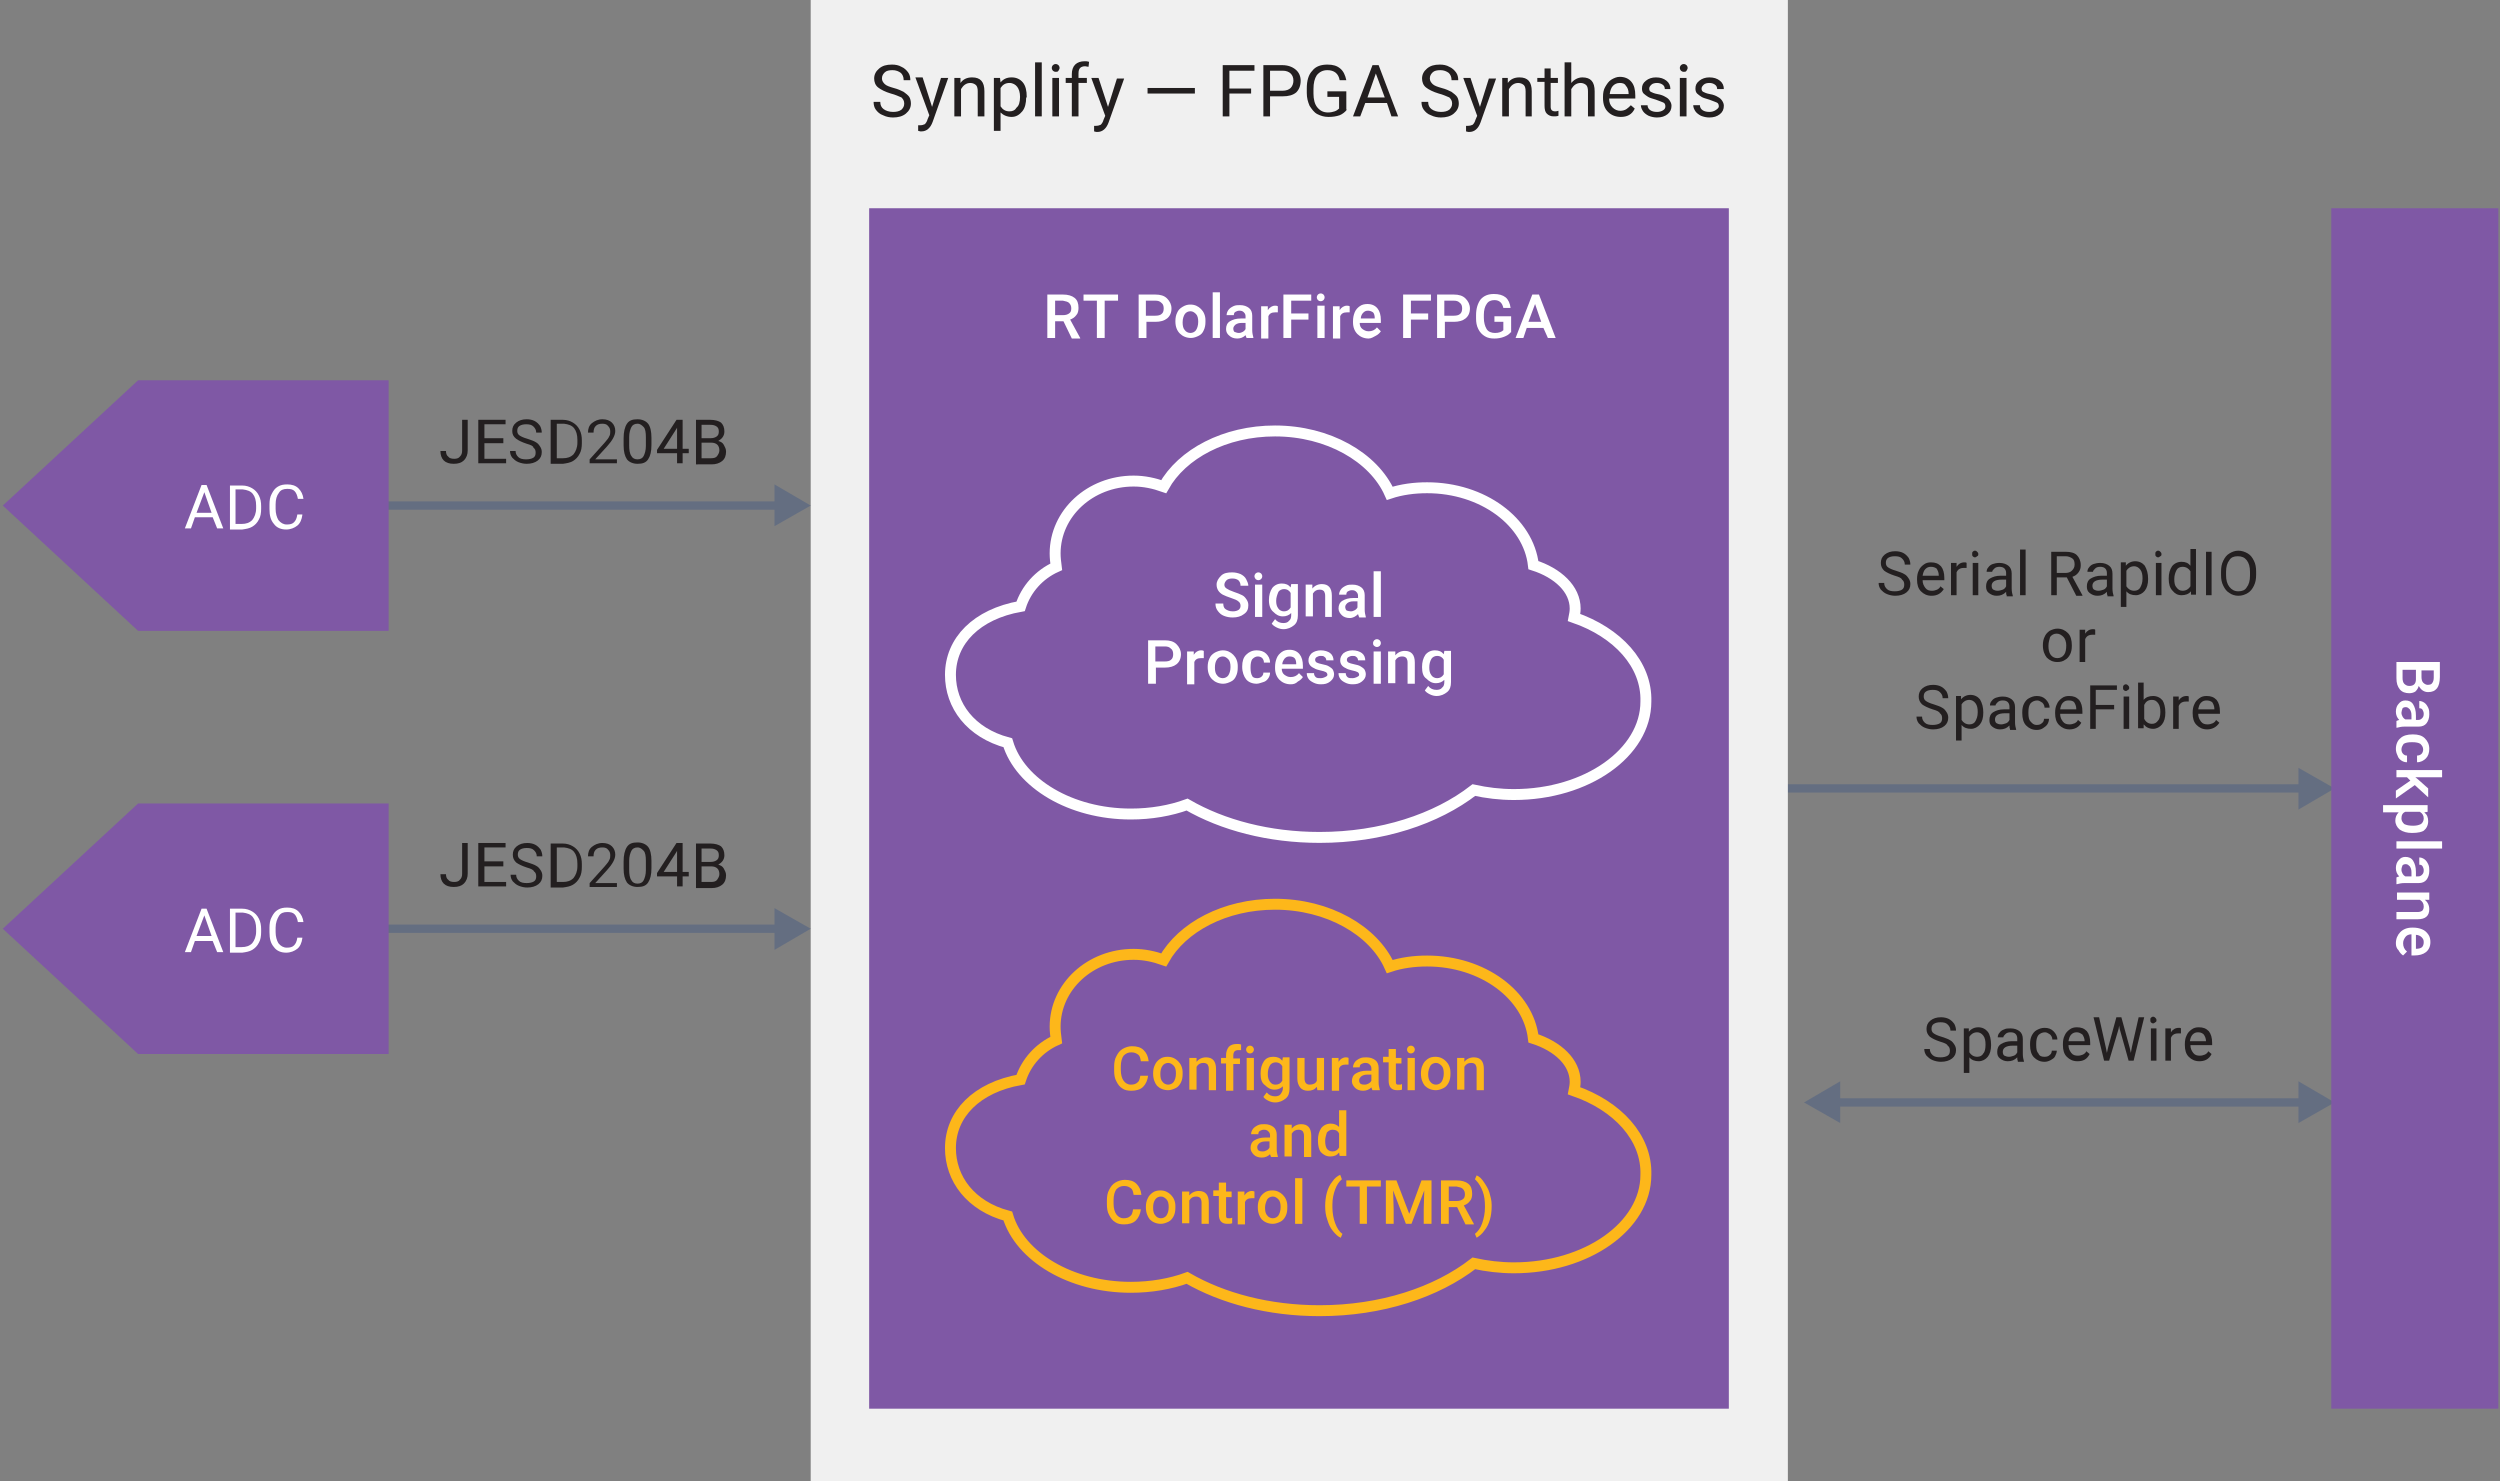
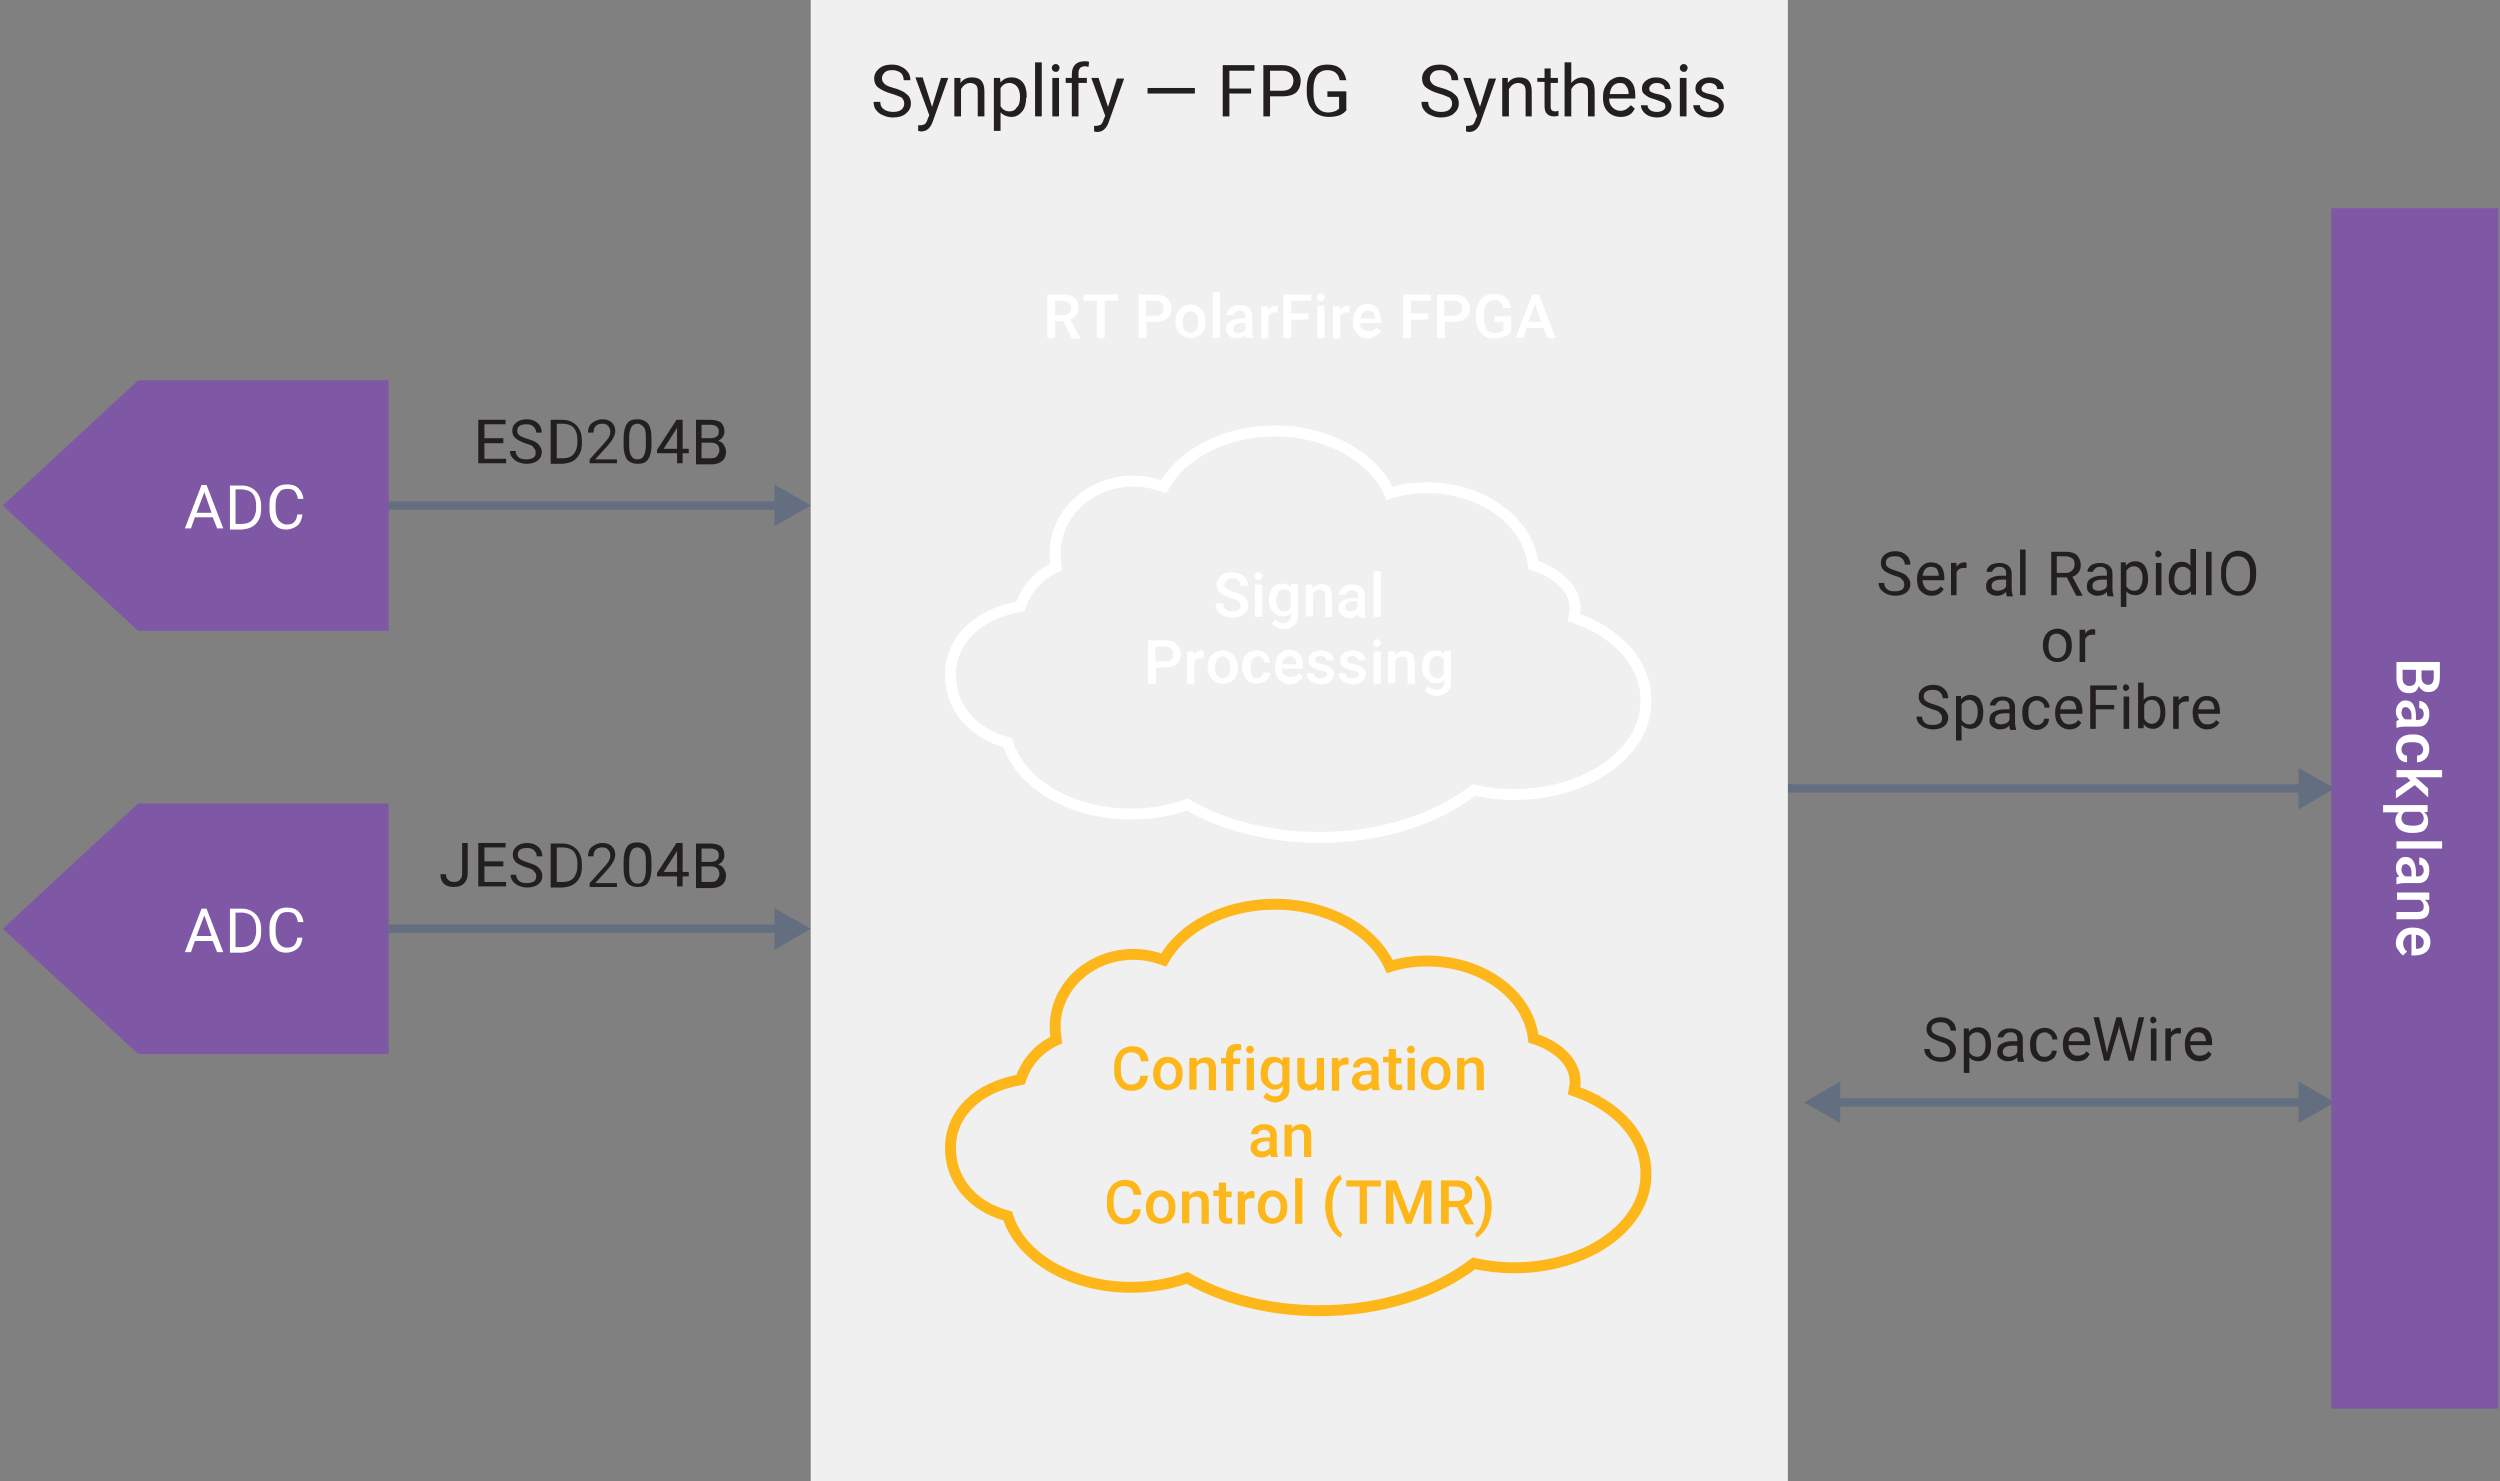
<svg xmlns="http://www.w3.org/2000/svg" version="1.1" x="0px" y="0px" viewBox="0 0 449 266" style="enable-background:new 0 0 449 266;" xml:space="preserve">
  <rect x="0" y="0" width="449" height="266" fill="#808080" stroke="none" />
  <style type="text/css">
	.st0{display:none;}
	.st1{display:inline;fill:none;stroke:#00ADEE;stroke-width:0.5;}
	.st2{fill:none;stroke:#646E81;stroke-width:1.5;}
	.st3{fill:#646E81;}
	.st4{fill:#F0F0F0;}
	.st5{fill:#7F58A5;}
	.st6{fill:#FFFFFF;}
	.st7{fill:#231F20;}
	.st8{fill:none;stroke:#FFFFFF;stroke-width:1.963;}
	.st9{fill:#FDB71A;}
	.st10{fill:none;stroke:#FDB71A;stroke-width:1.963;}
</style>
  <g id="guide" class="st0">
    <rect x="-80.8" y="-126.3" class="st1" width="240" height="550" />
    <rect x="159.2" y="-126.3" class="st1" width="240" height="550" />
    <rect x="399.2" y="-126.3" class="st1" width="220" height="550" />
  </g>
  <g id="Diagram_4">
    <g>
      <g>
        <g>
          <line class="st2" x1="318.2" y1="141.6" x2="413.9" y2="141.6" />
          <g>
            <polygon class="st3" points="412.8,145.4 419.3,141.6 412.8,137.9      " />
          </g>
        </g>
      </g>
      <rect x="145.6" class="st4" width="175.5" height="266" />
-       <rect x="156.1" y="37.4" class="st5" width="154.4" height="215.6" />
      <g>
        <g>
          <path class="st6" d="M191,57.7h-1.5v3h-1.4v-7.8h2.8c0.9,0,1.6,0.2,2.1,0.6c0.5,0.4,0.7,1,0.7,1.8c0,0.5-0.1,1-0.4,1.3      c-0.3,0.4-0.6,0.6-1.1,0.8l1.8,3.3v0.1h-1.5L191,57.7z M189.5,56.6h1.4c0.5,0,0.8-0.1,1.1-0.3c0.3-0.2,0.4-0.5,0.4-0.9      c0-0.4-0.1-0.7-0.4-1c-0.2-0.2-0.6-0.3-1.1-0.4h-1.4V56.6z" />
          <path class="st6" d="M200.8,54h-2.4v6.7H197V54h-2.4v-1.1h6.2V54z" />
          <path class="st6" d="M205.9,57.8v2.9h-1.4v-7.8h3c0.9,0,1.6,0.2,2.1,0.7c0.5,0.5,0.8,1.1,0.8,1.8c0,0.8-0.3,1.4-0.8,1.8      s-1.2,0.6-2.1,0.6H205.9z M205.9,56.7h1.6c0.5,0,0.9-0.1,1.1-0.3c0.3-0.2,0.4-0.6,0.4-1c0-0.4-0.1-0.8-0.4-1      c-0.3-0.3-0.6-0.4-1.1-0.4h-1.7V56.7z" />
          <path class="st6" d="M211.1,57.7c0-0.6,0.1-1.1,0.3-1.5c0.2-0.5,0.5-0.8,1-1.1s0.9-0.4,1.4-0.4c0.8,0,1.4,0.3,1.9,0.8      c0.5,0.5,0.8,1.2,0.8,2l0,0.3c0,0.6-0.1,1.1-0.3,1.5c-0.2,0.5-0.5,0.8-0.9,1s-0.9,0.4-1.4,0.4c-0.8,0-1.5-0.3-2-0.8      C211.4,59.4,211.1,58.7,211.1,57.7L211.1,57.7z M212.4,57.9c0,0.6,0.1,1.1,0.4,1.4c0.2,0.3,0.6,0.5,1,0.5c0.4,0,0.8-0.2,1-0.5      s0.4-0.8,0.4-1.5c0-0.6-0.1-1.1-0.4-1.4c-0.3-0.3-0.6-0.5-1-0.5c-0.4,0-0.8,0.2-1,0.5C212.6,56.7,212.4,57.2,212.4,57.9z" />
          <path class="st6" d="M219.1,60.7h-1.3v-8.2h1.3V60.7z" />
          <path class="st6" d="M223.9,60.7c-0.1-0.1-0.1-0.3-0.2-0.5c-0.4,0.4-0.9,0.6-1.5,0.6c-0.6,0-1.1-0.2-1.4-0.5      c-0.4-0.3-0.6-0.7-0.6-1.2c0-0.6,0.2-1.1,0.7-1.4c0.5-0.3,1.1-0.5,2-0.5h0.8v-0.4c0-0.3-0.1-0.5-0.3-0.7      c-0.2-0.2-0.4-0.3-0.8-0.3c-0.3,0-0.5,0.1-0.7,0.2c-0.2,0.1-0.3,0.3-0.3,0.6h-1.3c0-0.3,0.1-0.6,0.3-0.9      c0.2-0.3,0.5-0.5,0.9-0.7c0.4-0.2,0.8-0.2,1.2-0.2c0.7,0,1.2,0.2,1.6,0.5c0.4,0.3,0.6,0.8,0.6,1.4v2.6c0,0.5,0.1,0.9,0.2,1.3      v0.1H223.9z M222.5,59.8c0.3,0,0.5-0.1,0.7-0.2c0.2-0.1,0.4-0.3,0.5-0.5V58h-0.7c-0.5,0-0.8,0.1-1.1,0.3      c-0.2,0.2-0.4,0.4-0.4,0.7c0,0.3,0.1,0.5,0.2,0.6C222,59.7,222.2,59.8,222.5,59.8z" />
          <path class="st6" d="M229.5,56.1c-0.2,0-0.3,0-0.5,0c-0.6,0-1,0.2-1.2,0.7v4h-1.3v-5.8h1.2l0,0.7c0.3-0.5,0.8-0.8,1.3-0.8      c0.2,0,0.3,0,0.5,0.1L229.5,56.1z" />
          <path class="st6" d="M235,57.4h-3.1v3.3h-1.4v-7.8h5V54h-3.6v2.3h3.1V57.4z" />
          <path class="st6" d="M236.5,53.4c0-0.2,0.1-0.4,0.2-0.5c0.1-0.1,0.3-0.2,0.5-0.2s0.4,0.1,0.5,0.2c0.1,0.1,0.2,0.3,0.2,0.5      c0,0.2-0.1,0.4-0.2,0.5s-0.3,0.2-0.5,0.2s-0.4-0.1-0.5-0.2S236.5,53.6,236.5,53.4z M237.9,60.7h-1.3v-5.8h1.3V60.7z" />
          <path class="st6" d="M242.4,56.1c-0.2,0-0.3,0-0.5,0c-0.6,0-1,0.2-1.2,0.7v4h-1.3v-5.8h1.2l0,0.7c0.3-0.5,0.8-0.8,1.3-0.8      c0.2,0,0.3,0,0.5,0.1L242.4,56.1z" />
          <path class="st6" d="M245.8,60.8c-0.8,0-1.5-0.3-2-0.8c-0.5-0.5-0.8-1.2-0.8-2.1v-0.2c0-0.6,0.1-1.1,0.3-1.6      c0.2-0.5,0.5-0.8,0.9-1.1c0.4-0.3,0.9-0.4,1.4-0.4c0.8,0,1.4,0.3,1.8,0.8s0.6,1.2,0.6,2.1v0.5h-3.8c0,0.5,0.2,0.9,0.5,1.1      s0.6,0.4,1.1,0.4c0.6,0,1.1-0.2,1.5-0.7l0.7,0.7c-0.2,0.3-0.5,0.6-0.9,0.8S246.3,60.8,245.8,60.8z M245.7,55.8      c-0.4,0-0.6,0.1-0.9,0.4c-0.2,0.2-0.4,0.6-0.4,1h2.5v-0.1c0-0.4-0.1-0.8-0.3-1C246.3,55.9,246,55.8,245.7,55.8z" />
          <path class="st6" d="M256.5,57.4h-3.1v3.3H252v-7.8h5V54h-3.6v2.3h3.1V57.4z" />
          <path class="st6" d="M259.5,57.8v2.9h-1.4v-7.8h3c0.9,0,1.6,0.2,2.1,0.7c0.5,0.5,0.8,1.1,0.8,1.8c0,0.8-0.3,1.4-0.8,1.8      s-1.2,0.6-2.1,0.6H259.5z M259.5,56.7h1.6c0.5,0,0.9-0.1,1.1-0.3c0.3-0.2,0.4-0.6,0.4-1c0-0.4-0.1-0.8-0.4-1      c-0.3-0.3-0.6-0.4-1.1-0.4h-1.7V56.7z" />
          <path class="st6" d="M271.3,59.7c-0.3,0.4-0.7,0.6-1.2,0.8c-0.5,0.2-1.1,0.3-1.7,0.3c-0.7,0-1.2-0.1-1.7-0.4      c-0.5-0.3-0.9-0.7-1.2-1.3c-0.3-0.6-0.4-1.2-0.4-1.9v-0.6c0-1.2,0.3-2.1,0.8-2.8c0.6-0.7,1.4-1,2.4-1c0.9,0,1.6,0.2,2.1,0.6      c0.5,0.4,0.8,1.1,0.9,1.9h-1.3c-0.2-0.9-0.7-1.4-1.6-1.4c-0.6,0-1.1,0.2-1.4,0.7c-0.3,0.4-0.5,1.1-0.5,1.9v0.6      c0,0.8,0.2,1.5,0.5,2s0.9,0.7,1.5,0.7c0.7,0,1.2-0.2,1.5-0.5v-1.5h-1.6v-1h3V59.7z" />
          <path class="st6" d="M277.2,58.9h-3l-0.6,1.8h-1.4l3-7.8h1.2l3,7.8h-1.4L277.2,58.9z M274.5,57.8h2.3l-1.1-3.2L274.5,57.8z" />
        </g>
      </g>
      <g>
        <g>
          <path class="st7" d="M340.3,103.4c-0.9-0.3-1.5-0.6-1.9-0.9c-0.4-0.4-0.6-0.8-0.6-1.4c0-0.6,0.2-1.1,0.7-1.5      c0.5-0.4,1.1-0.6,1.9-0.6c0.5,0,1,0.1,1.4,0.3s0.7,0.5,1,0.9c0.2,0.4,0.3,0.8,0.3,1.2h-1c0-0.5-0.2-0.8-0.5-1.1      s-0.7-0.4-1.3-0.4c-0.5,0-0.9,0.1-1.2,0.3c-0.3,0.2-0.4,0.5-0.4,0.9c0,0.3,0.1,0.6,0.4,0.8c0.3,0.2,0.7,0.4,1.4,0.6      c0.6,0.2,1.2,0.4,1.5,0.6c0.4,0.2,0.6,0.5,0.8,0.8c0.2,0.3,0.3,0.6,0.3,1c0,0.6-0.2,1.1-0.7,1.5c-0.5,0.4-1.2,0.6-2,0.6      c-0.5,0-1-0.1-1.5-0.3c-0.5-0.2-0.8-0.5-1.1-0.8c-0.3-0.4-0.4-0.8-0.4-1.2h1c0,0.5,0.2,0.8,0.5,1.1c0.3,0.3,0.8,0.4,1.4,0.4      c0.5,0,1-0.1,1.3-0.3c0.3-0.2,0.4-0.5,0.4-0.9s-0.1-0.7-0.4-0.9C341.5,103.8,341,103.6,340.3,103.4z" />
          <path class="st7" d="M346.9,107c-0.8,0-1.4-0.3-1.9-0.8c-0.5-0.5-0.7-1.2-0.7-2.1V104c0-0.6,0.1-1.1,0.3-1.5      c0.2-0.5,0.5-0.8,0.9-1.1s0.8-0.4,1.3-0.4c0.8,0,1.3,0.2,1.8,0.7c0.4,0.5,0.6,1.2,0.6,2.1v0.4h-3.9c0,0.6,0.2,1,0.5,1.4      c0.3,0.4,0.7,0.5,1.2,0.5c0.4,0,0.6-0.1,0.9-0.2c0.2-0.1,0.5-0.3,0.6-0.6l0.6,0.5C348.6,106.6,347.9,107,346.9,107z       M346.8,101.8c-0.4,0-0.7,0.1-1,0.4s-0.4,0.7-0.5,1.2h2.9v-0.1c0-0.5-0.2-0.9-0.4-1.2C347.5,101.9,347.2,101.8,346.8,101.8z" />
          <path class="st7" d="M353.2,102c-0.2,0-0.3,0-0.5,0c-0.7,0-1.1,0.3-1.3,0.8v4.1h-1v-5.8h1l0,0.7c0.3-0.5,0.8-0.8,1.4-0.8      c0.2,0,0.3,0,0.4,0.1V102z" />
-           <path class="st7" d="M354.2,99.5c0-0.2,0-0.3,0.1-0.4c0.1-0.1,0.2-0.2,0.4-0.2s0.3,0.1,0.4,0.2c0.1,0.1,0.2,0.2,0.2,0.4      c0,0.2,0,0.3-0.2,0.4s-0.2,0.2-0.4,0.2s-0.3-0.1-0.4-0.2S354.2,99.7,354.2,99.5z M355.3,106.9h-1v-5.8h1V106.9z" />
          <path class="st7" d="M360.4,106.9c-0.1-0.1-0.1-0.3-0.1-0.6c-0.5,0.5-1,0.7-1.7,0.7c-0.6,0-1-0.2-1.4-0.5s-0.5-0.7-0.5-1.2      c0-0.6,0.2-1.1,0.7-1.4c0.5-0.3,1.1-0.5,1.9-0.5h1v-0.5c0-0.3-0.1-0.6-0.3-0.8c-0.2-0.2-0.5-0.3-0.9-0.3c-0.4,0-0.7,0.1-0.9,0.3      c-0.2,0.2-0.4,0.4-0.4,0.6h-1c0-0.3,0.1-0.6,0.3-0.8c0.2-0.3,0.5-0.5,0.8-0.6s0.7-0.2,1.2-0.2c0.7,0,1.2,0.2,1.6,0.5      s0.6,0.8,0.6,1.4v2.7c0,0.5,0.1,1,0.2,1.3v0.1H360.4z M358.8,106.1c0.3,0,0.6-0.1,0.9-0.2s0.5-0.4,0.6-0.6v-1.2h-0.8      c-1.2,0-1.8,0.4-1.8,1.1c0,0.3,0.1,0.6,0.3,0.7S358.4,106.1,358.8,106.1z" />
          <path class="st7" d="M363.8,106.9h-1v-8.2h1V106.9z" />
          <path class="st7" d="M371.2,103.7h-1.8v3.2h-1v-7.8h2.6c0.9,0,1.6,0.2,2,0.6s0.7,1,0.7,1.8c0,0.5-0.1,0.9-0.4,1.3      c-0.3,0.4-0.6,0.6-1.1,0.8l1.8,3.3v0.1h-1.1L371.2,103.7z M369.3,102.9h1.6c0.5,0,0.9-0.1,1.2-0.4c0.3-0.3,0.5-0.6,0.5-1.1      c0-0.5-0.1-0.9-0.4-1.1s-0.7-0.4-1.2-0.4h-1.6V102.9z" />
          <path class="st7" d="M378.5,106.9c-0.1-0.1-0.1-0.3-0.1-0.6c-0.5,0.5-1,0.7-1.7,0.7c-0.6,0-1-0.2-1.4-0.5s-0.5-0.7-0.5-1.2      c0-0.6,0.2-1.1,0.7-1.4c0.5-0.3,1.1-0.5,1.9-0.5h1v-0.5c0-0.3-0.1-0.6-0.3-0.8c-0.2-0.2-0.5-0.3-0.9-0.3c-0.4,0-0.7,0.1-0.9,0.3      c-0.2,0.2-0.4,0.4-0.4,0.6h-1c0-0.3,0.1-0.6,0.3-0.8c0.2-0.3,0.5-0.5,0.8-0.6s0.7-0.2,1.2-0.2c0.7,0,1.2,0.2,1.6,0.5      s0.6,0.8,0.6,1.4v2.7c0,0.5,0.1,1,0.2,1.3v0.1H378.5z M376.9,106.1c0.3,0,0.6-0.1,0.9-0.2s0.5-0.4,0.6-0.6v-1.2h-0.8      c-1.2,0-1.8,0.4-1.8,1.1c0,0.3,0.1,0.6,0.3,0.7S376.5,106.1,376.9,106.1z" />
          <path class="st7" d="M385.8,104c0,0.9-0.2,1.6-0.6,2.1c-0.4,0.5-1,0.8-1.6,0.8c-0.7,0-1.3-0.2-1.7-0.7v2.8h-1v-8h0.9l0,0.6      c0.4-0.5,1-0.8,1.7-0.8c0.7,0,1.3,0.3,1.7,0.8C385.6,102.3,385.8,103,385.8,104L385.8,104z M384.8,103.9c0-0.7-0.1-1.2-0.4-1.6      c-0.3-0.4-0.7-0.6-1.1-0.6c-0.6,0-1.1,0.3-1.4,0.8v2.8c0.3,0.5,0.8,0.8,1.4,0.8c0.5,0,0.9-0.2,1.1-0.6S384.8,104.7,384.8,103.9z      " />
          <path class="st7" d="M387.1,99.5c0-0.2,0-0.3,0.1-0.4c0.1-0.1,0.2-0.2,0.4-0.2s0.3,0.1,0.4,0.2c0.1,0.1,0.2,0.2,0.2,0.4      c0,0.2,0,0.3-0.2,0.4s-0.2,0.2-0.4,0.2s-0.3-0.1-0.4-0.2S387.1,99.7,387.1,99.5z M388.2,106.9h-1v-5.8h1V106.9z" />
          <path class="st7" d="M389.5,103.9c0-0.9,0.2-1.6,0.6-2.2c0.4-0.5,1-0.8,1.7-0.8c0.7,0,1.2,0.2,1.6,0.7v-3h1v8.2h-0.9l0-0.6      c-0.4,0.5-1,0.7-1.7,0.7c-0.7,0-1.2-0.3-1.6-0.8C389.7,105.6,389.5,104.9,389.5,103.9L389.5,103.9z M390.5,104      c0,0.7,0.1,1.2,0.4,1.5c0.3,0.4,0.6,0.6,1.1,0.6c0.6,0,1.1-0.3,1.4-0.8v-2.7c-0.3-0.5-0.8-0.8-1.4-0.8c-0.5,0-0.9,0.2-1.1,0.6      S390.5,103.3,390.5,104z" />
          <path class="st7" d="M397.2,106.9h-1v-7.8h1V106.9z" />
          <path class="st7" d="M405.2,103.2c0,0.8-0.1,1.4-0.4,2s-0.6,1-1.1,1.3s-1,0.5-1.7,0.5c-0.6,0-1.2-0.2-1.6-0.5      c-0.5-0.3-0.8-0.7-1.1-1.3c-0.3-0.6-0.4-1.2-0.4-1.9v-0.6c0-0.8,0.1-1.4,0.4-2c0.3-0.6,0.6-1,1.1-1.3c0.5-0.3,1-0.5,1.6-0.5      c0.6,0,1.2,0.2,1.7,0.5c0.5,0.3,0.8,0.7,1.1,1.3c0.3,0.6,0.4,1.2,0.4,2V103.2z M404.1,102.7c0-0.9-0.2-1.6-0.6-2.1      c-0.4-0.5-0.9-0.7-1.6-0.7c-0.7,0-1.2,0.2-1.5,0.7c-0.4,0.5-0.6,1.2-0.6,2.1v0.6c0,0.9,0.2,1.6,0.6,2.1s0.9,0.8,1.6,0.8      c0.7,0,1.2-0.2,1.5-0.7c0.4-0.5,0.6-1.2,0.6-2.1V102.7z" />
          <path class="st7" d="M366.9,115.9c0-0.6,0.1-1.1,0.3-1.5c0.2-0.5,0.5-0.8,0.9-1.1c0.4-0.2,0.9-0.4,1.4-0.4      c0.8,0,1.4,0.3,1.9,0.8c0.5,0.5,0.7,1.3,0.7,2.2v0.1c0,0.6-0.1,1.1-0.3,1.5s-0.5,0.8-0.9,1c-0.4,0.3-0.9,0.4-1.4,0.4      c-0.8,0-1.4-0.3-1.9-0.8C367.2,117.6,366.9,116.9,366.9,115.9L366.9,115.9z M367.9,116c0,0.6,0.1,1.2,0.4,1.6s0.7,0.6,1.2,0.6      c0.5,0,0.9-0.2,1.2-0.6c0.3-0.4,0.4-1,0.4-1.7c0-0.6-0.2-1.2-0.5-1.5s-0.7-0.6-1.2-0.6c-0.5,0-0.9,0.2-1.2,0.6      C368.1,114.8,367.9,115.3,367.9,116z" />
          <path class="st7" d="M376.3,114c-0.2,0-0.3,0-0.5,0c-0.7,0-1.1,0.3-1.3,0.8v4.1h-1v-5.8h1l0,0.7c0.3-0.5,0.8-0.8,1.4-0.8      c0.2,0,0.3,0,0.4,0.1V114z" />
          <path class="st7" d="M347.1,127.4c-0.9-0.3-1.5-0.6-1.9-0.9c-0.4-0.4-0.6-0.8-0.6-1.4c0-0.6,0.2-1.1,0.7-1.5      c0.5-0.4,1.1-0.6,1.9-0.6c0.5,0,1,0.1,1.4,0.3s0.7,0.5,1,0.9c0.2,0.4,0.3,0.8,0.3,1.2h-1c0-0.5-0.2-0.8-0.5-1.1      s-0.7-0.4-1.3-0.4c-0.5,0-0.9,0.1-1.2,0.3c-0.3,0.2-0.4,0.5-0.4,0.9c0,0.3,0.1,0.6,0.4,0.8c0.3,0.2,0.7,0.4,1.4,0.6      c0.6,0.2,1.2,0.4,1.5,0.6c0.4,0.2,0.6,0.5,0.8,0.8c0.2,0.3,0.3,0.6,0.3,1c0,0.6-0.2,1.1-0.7,1.5c-0.5,0.4-1.2,0.6-2,0.6      c-0.5,0-1-0.1-1.5-0.3c-0.5-0.2-0.8-0.5-1.1-0.8c-0.3-0.4-0.4-0.8-0.4-1.2h1c0,0.5,0.2,0.8,0.5,1.1c0.3,0.3,0.8,0.4,1.4,0.4      c0.5,0,1-0.1,1.3-0.3c0.3-0.2,0.4-0.5,0.4-0.9s-0.1-0.7-0.4-0.9C348.3,127.8,347.8,127.6,347.1,127.4z" />
          <path class="st7" d="M356.2,128c0,0.9-0.2,1.6-0.6,2.1c-0.4,0.5-1,0.8-1.6,0.8c-0.7,0-1.3-0.2-1.7-0.7v2.8h-1v-8h0.9l0,0.6      c0.4-0.5,1-0.8,1.7-0.8c0.7,0,1.3,0.3,1.7,0.8C356,126.3,356.2,127,356.2,128L356.2,128z M355.2,127.9c0-0.7-0.1-1.2-0.4-1.6      c-0.3-0.4-0.7-0.6-1.1-0.6c-0.6,0-1.1,0.3-1.4,0.8v2.8c0.3,0.5,0.8,0.8,1.4,0.8c0.5,0,0.9-0.2,1.1-0.6S355.2,128.7,355.2,127.9z      " />
          <path class="st7" d="M361,130.9c-0.1-0.1-0.1-0.3-0.1-0.6c-0.5,0.5-1,0.7-1.7,0.7c-0.6,0-1-0.2-1.4-0.5s-0.5-0.7-0.5-1.2      c0-0.6,0.2-1.1,0.7-1.4c0.5-0.3,1.1-0.5,1.9-0.5h1v-0.5c0-0.3-0.1-0.6-0.3-0.8c-0.2-0.2-0.5-0.3-0.9-0.3c-0.4,0-0.7,0.1-0.9,0.3      c-0.2,0.2-0.4,0.4-0.4,0.6h-1c0-0.3,0.1-0.6,0.3-0.8c0.2-0.3,0.5-0.5,0.8-0.6s0.7-0.2,1.2-0.2c0.7,0,1.2,0.2,1.6,0.5      s0.6,0.8,0.6,1.4v2.7c0,0.5,0.1,1,0.2,1.3v0.1H361z M359.4,130.1c0.3,0,0.6-0.1,0.9-0.2s0.5-0.4,0.6-0.6v-1.2h-0.8      c-1.2,0-1.8,0.4-1.8,1.1c0,0.3,0.1,0.6,0.3,0.7S359,130.1,359.4,130.1z" />
          <path class="st7" d="M365.8,130.2c0.4,0,0.7-0.1,0.9-0.3c0.3-0.2,0.4-0.5,0.4-0.8h0.9c0,0.3-0.1,0.7-0.3,1s-0.5,0.5-0.8,0.7      s-0.7,0.3-1.1,0.3c-0.8,0-1.4-0.3-1.9-0.8c-0.5-0.5-0.7-1.3-0.7-2.2v-0.2c0-0.6,0.1-1.1,0.3-1.5c0.2-0.4,0.5-0.8,0.9-1      s0.8-0.4,1.4-0.4c0.7,0,1.2,0.2,1.6,0.6c0.4,0.4,0.7,0.9,0.7,1.5h-0.9c0-0.4-0.2-0.7-0.4-0.9c-0.3-0.2-0.6-0.4-0.9-0.4      c-0.5,0-0.9,0.2-1.2,0.5c-0.3,0.4-0.4,0.9-0.4,1.6v0.2c0,0.7,0.1,1.2,0.4,1.5S365.2,130.2,365.8,130.2z" />
          <path class="st7" d="M371.7,131c-0.8,0-1.4-0.3-1.9-0.8c-0.5-0.5-0.7-1.2-0.7-2.1V128c0-0.6,0.1-1.1,0.3-1.5      c0.2-0.5,0.5-0.8,0.9-1.1s0.8-0.4,1.3-0.4c0.8,0,1.3,0.2,1.8,0.7c0.4,0.5,0.6,1.2,0.6,2.1v0.4H370c0,0.6,0.2,1,0.5,1.4      c0.3,0.4,0.7,0.5,1.2,0.5c0.4,0,0.6-0.1,0.9-0.2c0.2-0.1,0.5-0.3,0.6-0.6l0.6,0.5C373.4,130.6,372.6,131,371.7,131z       M371.5,125.8c-0.4,0-0.7,0.1-1,0.4s-0.4,0.7-0.5,1.2h2.9v-0.1c0-0.5-0.2-0.9-0.4-1.2C372.3,125.9,372,125.8,371.5,125.8z" />
          <path class="st7" d="M379.7,127.4h-3.3v3.5h-1v-7.8h4.8v0.8h-3.8v2.7h3.3V127.4z" />
          <path class="st7" d="M381.3,123.5c0-0.2,0-0.3,0.1-0.4c0.1-0.1,0.2-0.2,0.4-0.2s0.3,0.1,0.4,0.2c0.1,0.1,0.2,0.2,0.2,0.4      c0,0.2,0,0.3-0.2,0.4s-0.2,0.2-0.4,0.2s-0.3-0.1-0.4-0.2S381.3,123.7,381.3,123.5z M382.4,130.9h-1v-5.8h1V130.9z" />
          <path class="st7" d="M388.9,128c0,0.9-0.2,1.6-0.6,2.1s-1,0.8-1.6,0.8c-0.7,0-1.3-0.3-1.7-0.8l0,0.7H384v-8.2h1v3.1      c0.4-0.5,1-0.7,1.7-0.7s1.3,0.3,1.7,0.8C388.7,126.3,388.9,127,388.9,128L388.9,128z M388,127.9c0-0.7-0.1-1.2-0.4-1.6      s-0.6-0.6-1.1-0.6c-0.7,0-1.1,0.3-1.4,0.9v2.5c0.3,0.6,0.8,0.9,1.4,0.9c0.5,0,0.8-0.2,1.1-0.6C387.8,129.2,388,128.7,388,127.9z      " />
          <path class="st7" d="M393.1,126c-0.2,0-0.3,0-0.5,0c-0.7,0-1.1,0.3-1.3,0.8v4.1h-1v-5.8h1l0,0.7c0.3-0.5,0.8-0.8,1.4-0.8      c0.2,0,0.3,0,0.4,0.1V126z" />
          <path class="st7" d="M396.4,131c-0.8,0-1.4-0.3-1.9-0.8c-0.5-0.5-0.7-1.2-0.7-2.1V128c0-0.6,0.1-1.1,0.3-1.5      c0.2-0.5,0.5-0.8,0.9-1.1s0.8-0.4,1.3-0.4c0.8,0,1.3,0.2,1.8,0.7c0.4,0.5,0.6,1.2,0.6,2.1v0.4h-3.9c0,0.6,0.2,1,0.5,1.4      c0.3,0.4,0.7,0.5,1.2,0.5c0.4,0,0.6-0.1,0.9-0.2c0.2-0.1,0.5-0.3,0.6-0.6l0.6,0.5C398.1,130.6,397.3,131,396.4,131z       M396.3,125.8c-0.4,0-0.7,0.1-1,0.4s-0.4,0.7-0.5,1.2h2.9v-0.1c0-0.5-0.2-0.9-0.4-1.2C397,125.9,396.7,125.8,396.3,125.8z" />
        </g>
      </g>
      <g>
        <g>
          <line class="st2" x1="329.4" y1="198" x2="413.9" y2="198" />
          <g>
            <polygon class="st3" points="330.5,201.7 324,198 330.5,194.2      " />
          </g>
          <g>
            <polygon class="st3" points="412.8,201.7 419.3,198 412.8,194.2      " />
          </g>
        </g>
      </g>
      <g>
        <g>
          <path class="st7" d="M348.5,187.1c-0.9-0.3-1.5-0.6-1.9-0.9c-0.4-0.4-0.6-0.8-0.6-1.4c0-0.6,0.2-1.1,0.7-1.5      c0.5-0.4,1.1-0.6,1.9-0.6c0.5,0,1,0.1,1.4,0.3c0.4,0.2,0.7,0.5,1,0.9c0.2,0.4,0.3,0.8,0.3,1.2h-1c0-0.5-0.2-0.8-0.5-1.1      c-0.3-0.3-0.7-0.4-1.3-0.4c-0.5,0-0.9,0.1-1.2,0.3c-0.3,0.2-0.4,0.5-0.4,0.9c0,0.3,0.1,0.6,0.4,0.8c0.3,0.2,0.7,0.4,1.4,0.6      c0.6,0.2,1.2,0.4,1.5,0.6c0.4,0.2,0.6,0.5,0.8,0.8c0.2,0.3,0.3,0.6,0.3,1c0,0.6-0.2,1.1-0.7,1.5c-0.5,0.4-1.2,0.6-2,0.6      c-0.5,0-1-0.1-1.5-0.3c-0.5-0.2-0.8-0.5-1.1-0.8c-0.3-0.4-0.4-0.8-0.4-1.2h1c0,0.5,0.2,0.8,0.5,1.1c0.3,0.3,0.8,0.4,1.4,0.4      c0.5,0,1-0.1,1.3-0.3c0.3-0.2,0.4-0.5,0.4-0.9c0-0.4-0.1-0.7-0.4-0.9C349.7,187.5,349.2,187.3,348.5,187.1z" />
          <path class="st7" d="M357.6,187.7c0,0.9-0.2,1.6-0.6,2.1c-0.4,0.5-1,0.8-1.6,0.8c-0.7,0-1.3-0.2-1.7-0.7v2.8h-1v-8h0.9l0,0.6      c0.4-0.5,1-0.8,1.7-0.8c0.7,0,1.3,0.3,1.7,0.8S357.6,186.7,357.6,187.7L357.6,187.7z M356.6,187.6c0-0.7-0.1-1.2-0.4-1.6      c-0.3-0.4-0.7-0.6-1.1-0.6c-0.6,0-1.1,0.3-1.4,0.8v2.8c0.3,0.5,0.8,0.8,1.4,0.8c0.5,0,0.9-0.2,1.1-0.6      C356.5,188.9,356.6,188.3,356.6,187.6z" />
          <path class="st7" d="M362.4,190.5c-0.1-0.1-0.1-0.3-0.1-0.6c-0.5,0.5-1,0.7-1.7,0.7c-0.6,0-1-0.2-1.4-0.5      c-0.4-0.3-0.5-0.7-0.5-1.2c0-0.6,0.2-1.1,0.7-1.4c0.5-0.3,1.1-0.5,1.9-0.5h1v-0.5c0-0.3-0.1-0.6-0.3-0.8      c-0.2-0.2-0.5-0.3-0.9-0.3c-0.4,0-0.7,0.1-0.9,0.3c-0.2,0.2-0.4,0.4-0.4,0.6h-1c0-0.3,0.1-0.6,0.3-0.8c0.2-0.3,0.5-0.5,0.8-0.6      c0.4-0.2,0.7-0.2,1.2-0.2c0.7,0,1.2,0.2,1.6,0.5c0.4,0.3,0.6,0.8,0.6,1.4v2.7c0,0.5,0.1,1,0.2,1.3v0.1H362.4z M360.8,189.8      c0.3,0,0.6-0.1,0.9-0.2s0.5-0.4,0.6-0.6v-1.2h-0.8c-1.2,0-1.8,0.4-1.8,1.1c0,0.3,0.1,0.6,0.3,0.7      C360.2,189.7,360.5,189.8,360.8,189.8z" />
          <path class="st7" d="M367.2,189.8c0.4,0,0.7-0.1,0.9-0.3c0.3-0.2,0.4-0.5,0.4-0.8h0.9c0,0.3-0.1,0.6-0.3,1s-0.5,0.5-0.8,0.7      c-0.4,0.2-0.7,0.3-1.1,0.3c-0.8,0-1.4-0.3-1.9-0.8c-0.5-0.5-0.7-1.3-0.7-2.2v-0.2c0-0.6,0.1-1.1,0.3-1.5s0.5-0.8,0.9-1      c0.4-0.2,0.8-0.4,1.4-0.4c0.7,0,1.2,0.2,1.6,0.6c0.4,0.4,0.7,0.9,0.7,1.5h-0.9c0-0.4-0.2-0.7-0.4-0.9c-0.3-0.2-0.6-0.4-0.9-0.4      c-0.5,0-0.9,0.2-1.2,0.5c-0.3,0.4-0.4,0.9-0.4,1.6v0.2c0,0.7,0.1,1.2,0.4,1.5C366.3,189.7,366.7,189.8,367.2,189.8z" />
          <path class="st7" d="M373.1,190.6c-0.8,0-1.4-0.3-1.9-0.8c-0.5-0.5-0.7-1.2-0.7-2.1v-0.2c0-0.6,0.1-1.1,0.3-1.5      c0.2-0.5,0.5-0.8,0.9-1.1c0.4-0.3,0.8-0.4,1.3-0.4c0.8,0,1.3,0.2,1.8,0.7c0.4,0.5,0.6,1.2,0.6,2.1v0.4h-3.9c0,0.6,0.2,1,0.5,1.4      s0.7,0.5,1.2,0.5c0.4,0,0.6-0.1,0.9-0.2c0.2-0.1,0.5-0.3,0.6-0.6l0.6,0.5C374.8,190.3,374.1,190.6,373.1,190.6z M373,185.4      c-0.4,0-0.7,0.1-1,0.4c-0.3,0.3-0.4,0.7-0.5,1.2h2.9V187c0-0.5-0.2-0.9-0.4-1.2C373.7,185.6,373.4,185.4,373,185.4z" />
          <path class="st7" d="M378.2,188.1l0.2,1l0.2-0.9l1.5-5.5h0.9l1.5,5.5l0.2,0.9l0.2-1.1l1.2-5.3h1l-1.9,7.8h-0.9l-1.6-5.7      l-0.1-0.6l-0.1,0.6l-1.7,5.7h-0.9l-1.9-7.8h1L378.2,188.1z" />
          <path class="st7" d="M386.2,183.2c0-0.2,0-0.3,0.1-0.4c0.1-0.1,0.2-0.2,0.4-0.2s0.3,0.1,0.4,0.2c0.1,0.1,0.2,0.2,0.2,0.4      s0,0.3-0.2,0.4s-0.2,0.2-0.4,0.2s-0.3-0.1-0.4-0.2S386.2,183.3,386.2,183.2z M387.3,190.5h-1v-5.8h1V190.5z" />
          <path class="st7" d="M391.7,185.6c-0.2,0-0.3,0-0.5,0c-0.7,0-1.1,0.3-1.3,0.8v4.1h-1v-5.8h1l0,0.7c0.3-0.5,0.8-0.8,1.4-0.8      c0.2,0,0.3,0,0.4,0.1V185.6z" />
          <path class="st7" d="M395,190.6c-0.8,0-1.4-0.3-1.9-0.8c-0.5-0.5-0.7-1.2-0.7-2.1v-0.2c0-0.6,0.1-1.1,0.3-1.5      c0.2-0.5,0.5-0.8,0.9-1.1c0.4-0.3,0.8-0.4,1.3-0.4c0.8,0,1.3,0.2,1.8,0.7c0.4,0.5,0.6,1.2,0.6,2.1v0.4h-3.9c0,0.6,0.2,1,0.5,1.4      s0.7,0.5,1.2,0.5c0.4,0,0.6-0.1,0.9-0.2c0.2-0.1,0.5-0.3,0.6-0.6l0.6,0.5C396.7,190.3,395.9,190.6,395,190.6z M394.8,185.4      c-0.4,0-0.7,0.1-1,0.4c-0.3,0.3-0.4,0.7-0.5,1.2h2.9V187c0-0.5-0.2-0.9-0.4-1.2C395.6,185.6,395.3,185.4,394.8,185.4z" />
        </g>
      </g>
      <g>
        <g>
          <path class="st7" d="M160,16.8c-1-0.3-1.8-0.7-2.3-1.1c-0.5-0.4-0.7-1-0.7-1.6c0-0.7,0.3-1.3,0.9-1.8c0.6-0.5,1.3-0.7,2.3-0.7      c0.6,0,1.2,0.1,1.7,0.4c0.5,0.2,0.9,0.6,1.2,1c0.3,0.4,0.4,0.9,0.4,1.4h-1.2c0-0.6-0.2-1-0.5-1.3c-0.4-0.3-0.9-0.5-1.5-0.5      c-0.6,0-1.1,0.1-1.4,0.4c-0.3,0.3-0.5,0.6-0.5,1.1c0,0.4,0.2,0.7,0.5,1s0.9,0.5,1.6,0.7c0.8,0.2,1.4,0.5,1.8,0.7      c0.4,0.3,0.8,0.6,1,0.9c0.2,0.3,0.3,0.8,0.3,1.2c0,0.7-0.3,1.3-0.9,1.8c-0.6,0.5-1.4,0.7-2.3,0.7c-0.6,0-1.2-0.1-1.8-0.4      c-0.6-0.2-1-0.6-1.3-1c-0.3-0.4-0.4-0.9-0.4-1.4h1.2c0,0.6,0.2,1,0.6,1.3c0.4,0.3,1,0.5,1.7,0.5c0.6,0,1.1-0.1,1.5-0.4      c0.3-0.3,0.5-0.6,0.5-1.1c0-0.5-0.2-0.8-0.5-1.1C161.4,17.3,160.8,17,160,16.8z" />
          <path class="st7" d="M167.4,19.2L169,14h1.3l-2.8,7.9c-0.4,1.1-1.1,1.7-2,1.7l-0.2,0l-0.4-0.1v-1l0.3,0c0.4,0,0.7-0.1,0.9-0.2      c0.2-0.2,0.4-0.5,0.5-0.9l0.3-0.7l-2.5-6.8h1.3L167.4,19.2z" />
          <path class="st7" d="M172.5,14l0,0.9c0.5-0.7,1.2-1,2.1-1c1.5,0,2.2,0.8,2.2,2.5v4.5h-1.2v-4.5c0-0.5-0.1-0.9-0.3-1.1      c-0.2-0.2-0.6-0.4-1-0.4c-0.4,0-0.7,0.1-1,0.3c-0.3,0.2-0.5,0.5-0.7,0.8v4.9h-1.2V14H172.5z" />
          <path class="st7" d="M184.3,17.5c0,1-0.2,1.9-0.7,2.5c-0.5,0.6-1.1,1-1.9,1c-0.8,0-1.5-0.3-2-0.8v3.3h-1.2V14h1.1l0.1,0.8      c0.5-0.6,1.1-0.9,2-0.9c0.8,0,1.5,0.3,2,0.9s0.7,1.5,0.7,2.6V17.5z M183.2,17.4c0-0.8-0.2-1.4-0.5-1.8c-0.3-0.4-0.8-0.7-1.4-0.7      c-0.7,0-1.2,0.3-1.6,0.9v3.3c0.4,0.6,0.9,0.9,1.6,0.9c0.6,0,1-0.2,1.3-0.7C183,19,183.2,18.3,183.2,17.4z" />
          <path class="st7" d="M187.1,20.9h-1.2v-9.7h1.2V20.9z" />
          <path class="st7" d="M188.9,12.2c0-0.2,0.1-0.4,0.2-0.5c0.1-0.1,0.3-0.2,0.5-0.2s0.4,0.1,0.5,0.2c0.1,0.1,0.2,0.3,0.2,0.5      s-0.1,0.3-0.2,0.5s-0.3,0.2-0.5,0.2s-0.4-0.1-0.5-0.2S188.9,12.4,188.9,12.2z M190.1,20.9H189V14h1.2V20.9z" />
          <path class="st7" d="M192.5,20.9v-6h-1.1V14h1.1v-0.7c0-0.7,0.2-1.3,0.6-1.7c0.4-0.4,1-0.6,1.7-0.6c0.3,0,0.5,0,0.8,0.1      l-0.1,0.9c-0.2,0-0.4-0.1-0.6-0.1c-0.4,0-0.7,0.1-0.9,0.3c-0.2,0.2-0.3,0.5-0.3,1V14h1.5v0.9h-1.5v6H192.5z" />
          <path class="st7" d="M199,19.2l1.6-5.1h1.3l-2.8,7.9c-0.4,1.1-1.1,1.7-2,1.7l-0.2,0l-0.4-0.1v-1l0.3,0c0.4,0,0.7-0.1,0.9-0.2      c0.2-0.2,0.4-0.5,0.5-0.9l0.3-0.7L196,14h1.3L199,19.2z" />
          <path class="st7" d="M214.6,16.8h-8.5v-1h8.5V16.8z" />
          <path class="st7" d="M224.7,16.8h-3.9v4.1h-1.2v-9.2h5.7v1h-4.5v3.2h3.9V16.8z" />
          <path class="st7" d="M228.1,17.3v3.6h-1.2v-9.2h3.4c1,0,1.8,0.3,2.4,0.8c0.6,0.5,0.9,1.2,0.9,2c0,0.9-0.3,1.6-0.8,2.1      c-0.6,0.5-1.4,0.7-2.4,0.7H228.1z M228.1,16.3h2.2c0.7,0,1.2-0.2,1.5-0.5c0.3-0.3,0.5-0.8,0.5-1.3c0-0.6-0.2-1-0.5-1.3      c-0.3-0.3-0.8-0.5-1.4-0.5h-2.3V16.3z" />
          <path class="st7" d="M241.9,19.7c-0.3,0.4-0.8,0.8-1.3,1c-0.6,0.2-1.2,0.3-2,0.3c-0.8,0-1.4-0.2-2-0.5s-1-0.9-1.4-1.5      c-0.3-0.7-0.5-1.4-0.5-2.3v-0.8c0-1.4,0.3-2.5,1-3.2c0.6-0.8,1.6-1.1,2.7-1.1c1,0,1.7,0.2,2.3,0.7s0.9,1.2,1.1,2.1h-1.2      c-0.2-1.2-1-1.8-2.2-1.8c-0.8,0-1.4,0.3-1.9,0.9c-0.4,0.6-0.6,1.4-0.6,2.5v0.8c0,1,0.2,1.9,0.7,2.5c0.5,0.6,1.1,0.9,1.9,0.9      c0.5,0,0.9-0.1,1.2-0.2c0.3-0.1,0.6-0.3,0.8-0.5v-2.1h-2.1v-1h3.4V19.7z" />
-           <path class="st7" d="M249.1,18.5h-3.9l-0.9,2.4h-1.3l3.5-9.2h1.1l3.5,9.2h-1.2L249.1,18.5z M245.6,17.5h3.1l-1.6-4.3L245.6,17.5      z" />
          <path class="st7" d="M258.4,16.8c-1-0.3-1.8-0.7-2.3-1.1c-0.5-0.4-0.7-1-0.7-1.6c0-0.7,0.3-1.3,0.9-1.8c0.6-0.5,1.3-0.7,2.3-0.7      c0.6,0,1.2,0.1,1.7,0.4c0.5,0.2,0.9,0.6,1.2,1c0.3,0.4,0.4,0.9,0.4,1.4h-1.2c0-0.6-0.2-1-0.5-1.3c-0.4-0.3-0.9-0.5-1.5-0.5      c-0.6,0-1.1,0.1-1.4,0.4c-0.3,0.3-0.5,0.6-0.5,1.1c0,0.4,0.2,0.7,0.5,1s0.9,0.5,1.6,0.7c0.8,0.2,1.4,0.5,1.8,0.7      c0.4,0.3,0.8,0.6,1,0.9c0.2,0.3,0.3,0.8,0.3,1.2c0,0.7-0.3,1.3-0.9,1.8c-0.6,0.5-1.4,0.7-2.3,0.7c-0.6,0-1.2-0.1-1.8-0.4      c-0.6-0.2-1-0.6-1.3-1c-0.3-0.4-0.4-0.9-0.4-1.4h1.2c0,0.6,0.2,1,0.6,1.3c0.4,0.3,1,0.5,1.7,0.5c0.6,0,1.1-0.1,1.5-0.4      c0.3-0.3,0.5-0.6,0.5-1.1c0-0.5-0.2-0.8-0.5-1.1C259.8,17.3,259.2,17,258.4,16.8z" />
          <path class="st7" d="M265.8,19.2l1.6-5.1h1.3l-2.8,7.9c-0.4,1.1-1.1,1.7-2,1.7l-0.2,0l-0.4-0.1v-1l0.3,0c0.4,0,0.7-0.1,0.9-0.2      c0.2-0.2,0.4-0.5,0.5-0.9l0.3-0.7l-2.5-6.8h1.3L265.8,19.2z" />
          <path class="st7" d="M270.8,14l0,0.9c0.5-0.7,1.2-1,2.1-1c1.5,0,2.2,0.8,2.2,2.5v4.5H274v-4.5c0-0.5-0.1-0.9-0.3-1.1      c-0.2-0.2-0.6-0.4-1-0.4c-0.4,0-0.7,0.1-1,0.3c-0.3,0.2-0.5,0.5-0.7,0.8v4.9h-1.2V14H270.8z" />
          <path class="st7" d="M278.5,12.4V14h1.3v0.9h-1.3v4.3c0,0.3,0.1,0.5,0.2,0.6s0.3,0.2,0.6,0.2c0.1,0,0.3,0,0.6-0.1v0.9      c-0.3,0.1-0.6,0.1-0.9,0.1c-0.5,0-0.9-0.2-1.2-0.5c-0.3-0.3-0.4-0.8-0.4-1.4v-4.3h-1.3V14h1.3v-1.7H278.5z" />
          <path class="st7" d="M282.2,14.9c0.5-0.6,1.2-1,2-1c1.5,0,2.2,0.8,2.2,2.5v4.5h-1.2v-4.5c0-0.5-0.1-0.9-0.3-1.1      c-0.2-0.2-0.6-0.4-1-0.4c-0.4,0-0.7,0.1-1,0.3c-0.3,0.2-0.5,0.5-0.7,0.8v4.9h-1.2v-9.7h1.2V14.9z" />
          <path class="st7" d="M291.1,21c-0.9,0-1.7-0.3-2.3-0.9c-0.6-0.6-0.9-1.4-0.9-2.5v-0.2c0-0.7,0.1-1.3,0.4-1.8      c0.3-0.5,0.6-1,1.1-1.3c0.5-0.3,1-0.5,1.5-0.5c0.9,0,1.6,0.3,2.1,0.9c0.5,0.6,0.7,1.4,0.7,2.5v0.5h-4.7c0,0.7,0.2,1.2,0.6,1.6      s0.9,0.6,1.4,0.6c0.4,0,0.8-0.1,1.1-0.3c0.3-0.2,0.5-0.4,0.8-0.7l0.7,0.6C293.1,20.6,292.2,21,291.1,21z M290.9,14.9      c-0.5,0-0.9,0.2-1.2,0.5c-0.3,0.3-0.5,0.8-0.6,1.5h3.4v-0.1c0-0.6-0.2-1.1-0.5-1.4C291.8,15,291.4,14.9,290.9,14.9z" />
          <path class="st7" d="M299.1,19.1c0-0.3-0.1-0.6-0.4-0.7s-0.7-0.3-1.3-0.5s-1.1-0.3-1.4-0.5c-0.3-0.2-0.6-0.4-0.8-0.6      c-0.2-0.2-0.3-0.5-0.3-0.9c0-0.6,0.2-1,0.7-1.4c0.5-0.4,1.1-0.6,1.8-0.6c0.8,0,1.4,0.2,1.9,0.6c0.5,0.4,0.7,0.9,0.7,1.5H299      c0-0.3-0.1-0.6-0.4-0.8c-0.3-0.2-0.6-0.3-1-0.3c-0.4,0-0.8,0.1-1,0.3c-0.2,0.2-0.4,0.4-0.4,0.7c0,0.3,0.1,0.5,0.3,0.6      c0.2,0.1,0.6,0.3,1.2,0.4c0.6,0.1,1.1,0.3,1.4,0.5c0.4,0.2,0.6,0.4,0.8,0.7s0.3,0.6,0.3,0.9c0,0.6-0.2,1.1-0.7,1.5      c-0.5,0.4-1.1,0.6-1.9,0.6c-0.5,0-1-0.1-1.5-0.3c-0.4-0.2-0.8-0.5-1-0.8c-0.2-0.3-0.4-0.7-0.4-1.1h1.2c0,0.4,0.2,0.7,0.5,0.9      s0.7,0.3,1.2,0.3c0.4,0,0.8-0.1,1.1-0.3S299.1,19.4,299.1,19.1z" />
          <path class="st7" d="M301.7,12.2c0-0.2,0.1-0.4,0.2-0.5c0.1-0.1,0.3-0.2,0.5-0.2s0.4,0.1,0.5,0.2c0.1,0.1,0.2,0.3,0.2,0.5      s-0.1,0.3-0.2,0.5s-0.3,0.2-0.5,0.2s-0.4-0.1-0.5-0.2S301.7,12.4,301.7,12.2z M302.9,20.9h-1.2V14h1.2V20.9z" />
          <path class="st7" d="M308.7,19.1c0-0.3-0.1-0.6-0.4-0.7s-0.7-0.3-1.3-0.5s-1.1-0.3-1.4-0.5c-0.3-0.2-0.6-0.4-0.8-0.6      c-0.2-0.2-0.3-0.5-0.3-0.9c0-0.6,0.2-1,0.7-1.4c0.5-0.4,1.1-0.6,1.8-0.6c0.8,0,1.4,0.2,1.9,0.6c0.5,0.4,0.7,0.9,0.7,1.5h-1.2      c0-0.3-0.1-0.6-0.4-0.8c-0.3-0.2-0.6-0.3-1-0.3c-0.4,0-0.8,0.1-1,0.3c-0.2,0.2-0.4,0.4-0.4,0.7c0,0.3,0.1,0.5,0.3,0.6      c0.2,0.1,0.6,0.3,1.2,0.4c0.6,0.1,1.1,0.3,1.4,0.5c0.4,0.2,0.6,0.4,0.8,0.7s0.3,0.6,0.3,0.9c0,0.6-0.2,1.1-0.7,1.5      c-0.5,0.4-1.1,0.6-1.9,0.6c-0.5,0-1-0.1-1.5-0.3c-0.4-0.2-0.8-0.5-1-0.8c-0.2-0.3-0.4-0.7-0.4-1.1h1.2c0,0.4,0.2,0.7,0.5,0.9      s0.7,0.3,1.2,0.3c0.4,0,0.8-0.1,1.1-0.3S308.7,19.4,308.7,19.1z" />
        </g>
      </g>
      <g>
        <rect x="418.7" y="37.4" class="st5" width="30" height="215.6" />
        <g>
          <g>
            <path class="st6" d="M430.4,118.9h7.8v2.7c0,0.9-0.2,1.6-0.5,2c-0.4,0.5-0.9,0.7-1.6,0.7c-0.4,0-0.7-0.1-1-0.3       s-0.5-0.5-0.7-0.8c-0.1,0.4-0.3,0.7-0.6,1c-0.3,0.2-0.7,0.3-1.1,0.3c-0.7,0-1.3-0.2-1.7-0.7s-0.6-1.1-0.6-2V118.9z        M433.9,120.3h-2.4v1.5c0,0.4,0.1,0.8,0.3,1c0.2,0.2,0.5,0.4,0.9,0.4c0.8,0,1.2-0.4,1.2-1.2V120.3z M434.9,120.3v1.3       c0,0.4,0.1,0.8,0.3,1s0.5,0.4,0.8,0.4c0.4,0,0.7-0.1,0.8-0.3c0.2-0.2,0.3-0.6,0.3-1v-1.3H434.9z" />
            <path class="st6" d="M430.4,129.5c0.1-0.1,0.3-0.1,0.5-0.2c-0.4-0.4-0.6-0.9-0.6-1.5c0-0.6,0.2-1.1,0.5-1.4       c0.3-0.4,0.7-0.6,1.2-0.6c0.6,0,1.1,0.2,1.4,0.7c0.3,0.5,0.5,1.1,0.5,2v0.8h0.4c0.3,0,0.5-0.1,0.7-0.3s0.3-0.4,0.3-0.8       c0-0.3-0.1-0.5-0.2-0.7c-0.1-0.2-0.3-0.3-0.6-0.3v-1.3c0.3,0,0.6,0.1,0.9,0.3s0.5,0.5,0.7,0.9s0.2,0.8,0.2,1.2       c0,0.7-0.2,1.2-0.5,1.6c-0.3,0.4-0.8,0.6-1.4,0.6h-2.6c-0.5,0-0.9,0.1-1.3,0.2h-0.1V129.5z M431.3,128c0,0.3,0.1,0.5,0.2,0.7       s0.3,0.4,0.5,0.5h1.1v-0.7c0-0.5-0.1-0.8-0.3-1.1c-0.2-0.2-0.4-0.4-0.7-0.4c-0.3,0-0.5,0.1-0.6,0.2       C431.4,127.5,431.3,127.8,431.3,128z" />
            <path class="st6" d="M431.3,134.6c0,0.3,0.1,0.6,0.3,0.8c0.2,0.2,0.4,0.3,0.7,0.3v1.2c-0.4,0-0.7-0.1-1-0.3s-0.6-0.5-0.7-0.9       c-0.2-0.4-0.3-0.8-0.3-1.2c0-0.8,0.3-1.5,0.8-1.9c0.5-0.5,1.3-0.7,2.2-0.7h0.1c0.9,0,1.6,0.2,2.1,0.7c0.5,0.5,0.8,1.1,0.8,1.9       c0,0.7-0.2,1.3-0.6,1.7c-0.4,0.4-0.9,0.7-1.6,0.7v-1.2c0.3,0,0.6-0.1,0.8-0.3s0.3-0.5,0.3-0.8c0-0.4-0.2-0.7-0.5-1       c-0.3-0.2-0.8-0.3-1.4-0.3h-0.2c-0.6,0-1.1,0.1-1.4,0.3C431.5,133.9,431.3,134.2,431.3,134.6z" />
            <path class="st6" d="M432.9,140.2l-0.6-0.6h-1.9v-1.3h8.2v1.3h-4.8l0.5,0.4l1.8,1.6v1.6l-2.4-2.2l-3.4,2.4V142L432.9,140.2z" />
            <path class="st6" d="M433.2,149.6c-0.9,0-1.6-0.2-2.2-0.6c-0.5-0.4-0.8-1-0.8-1.6c0-0.6,0.2-1.1,0.6-1.5h-2.8v-1.3h8v1.2       l-0.6,0.1c0.5,0.4,0.7,0.9,0.7,1.6c0,0.7-0.3,1.3-0.8,1.7C435,149.4,434.3,149.6,433.2,149.6L433.2,149.6z M433.4,148.3       c0.6,0,1-0.1,1.4-0.3c0.3-0.2,0.5-0.6,0.5-1c0-0.5-0.2-0.9-0.7-1.2H432c-0.5,0.2-0.7,0.6-0.7,1.2c0,0.4,0.2,0.7,0.5,1       C432.2,148.2,432.7,148.3,433.4,148.3z" />
            <path class="st6" d="M430.4,152.4v-1.3h8.2v1.3H430.4z" />
            <path class="st6" d="M430.4,157.6c0.1-0.1,0.3-0.1,0.5-0.2c-0.4-0.4-0.6-0.9-0.6-1.5c0-0.6,0.2-1.1,0.5-1.4       c0.3-0.4,0.7-0.6,1.2-0.6c0.6,0,1.1,0.2,1.4,0.7c0.3,0.5,0.5,1.1,0.5,2v0.8h0.4c0.3,0,0.5-0.1,0.7-0.3s0.3-0.4,0.3-0.8       c0-0.3-0.1-0.5-0.2-0.7c-0.1-0.2-0.3-0.3-0.6-0.3v-1.3c0.3,0,0.6,0.1,0.9,0.3s0.5,0.5,0.7,0.9s0.2,0.8,0.2,1.2       c0,0.7-0.2,1.2-0.5,1.6c-0.3,0.4-0.8,0.6-1.4,0.6h-2.6c-0.5,0-0.9,0.1-1.3,0.2h-0.1V157.6z M431.3,156.2c0,0.3,0.1,0.5,0.2,0.7       s0.3,0.4,0.5,0.5h1.1v-0.7c0-0.5-0.1-0.8-0.3-1.1c-0.2-0.2-0.4-0.4-0.7-0.4c-0.3,0-0.5,0.1-0.6,0.2       C431.4,155.7,431.3,155.9,431.3,156.2z" />
            <path class="st6" d="M436.2,161.6l-0.7,0c0.5,0.4,0.8,1,0.8,1.7c0,1.2-0.7,1.8-2.1,1.8h-3.8v-1.3h3.8c0.4,0,0.6-0.1,0.8-0.2       c0.2-0.2,0.3-0.4,0.3-0.8c0-0.5-0.2-0.9-0.7-1.2h-4.1v-1.3h5.8V161.6z" />
            <path class="st6" d="M430.3,169.4c0-0.8,0.3-1.5,0.8-2c0.5-0.5,1.2-0.8,2.1-0.8h0.2c0.6,0,1.1,0.1,1.6,0.3       c0.5,0.2,0.8,0.5,1.1,0.9c0.3,0.4,0.4,0.9,0.4,1.4c0,0.8-0.3,1.4-0.8,1.8c-0.5,0.4-1.2,0.6-2.1,0.6h-0.5v-3.8       c-0.5,0-0.9,0.2-1.1,0.5s-0.4,0.6-0.4,1.1c0,0.6,0.2,1.1,0.7,1.5l-0.7,0.7c-0.3-0.2-0.6-0.5-0.8-0.9       C430.4,170.3,430.3,169.9,430.3,169.4z M435.3,169.2c0-0.4-0.1-0.6-0.4-0.9c-0.2-0.2-0.6-0.4-1-0.4v2.5h0.1       c0.4,0,0.8-0.1,1-0.3C435.2,169.9,435.3,169.6,435.3,169.2z" />
          </g>
        </g>
      </g>
      <g>
        <g>
          <g>
-             <path class="st7" d="M83,75.4h1v5.5c0,0.7-0.2,1.3-0.7,1.8c-0.4,0.4-1,0.6-1.8,0.6c-0.8,0-1.4-0.2-1.8-0.6s-0.6-1-0.6-1.7h1       c0,0.4,0.1,0.8,0.4,1c0.2,0.3,0.6,0.4,1.1,0.4c0.4,0,0.8-0.1,1-0.4c0.3-0.3,0.4-0.6,0.4-1.1V75.4z" />
            <path class="st7" d="M90.3,79.6H87v2.8h3.9v0.8h-5v-7.8h4.9v0.8H87v2.5h3.4V79.6z" />
            <path class="st7" d="M94.6,79.7c-0.9-0.3-1.5-0.6-1.9-0.9C92.2,78.4,92,78,92,77.4c0-0.6,0.2-1.1,0.7-1.5       c0.5-0.4,1.1-0.6,1.9-0.6c0.5,0,1,0.1,1.4,0.3c0.4,0.2,0.7,0.5,1,0.9c0.2,0.4,0.3,0.8,0.3,1.2h-1c0-0.5-0.2-0.8-0.5-1.1       s-0.7-0.4-1.3-0.4c-0.5,0-0.9,0.1-1.2,0.3c-0.3,0.2-0.4,0.5-0.4,0.9c0,0.3,0.1,0.6,0.4,0.8s0.7,0.4,1.4,0.6       c0.6,0.2,1.2,0.4,1.5,0.6c0.4,0.2,0.6,0.5,0.8,0.8c0.2,0.3,0.3,0.6,0.3,1c0,0.6-0.2,1.1-0.7,1.5c-0.5,0.4-1.2,0.6-2,0.6       c-0.5,0-1-0.1-1.5-0.3c-0.5-0.2-0.8-0.5-1.1-0.8c-0.3-0.4-0.4-0.8-0.4-1.2h1c0,0.5,0.2,0.8,0.5,1.1c0.3,0.3,0.8,0.4,1.4,0.4       c0.5,0,1-0.1,1.3-0.3c0.3-0.2,0.4-0.5,0.4-0.9c0-0.4-0.1-0.7-0.4-0.9C95.8,80.1,95.3,79.9,94.6,79.7z" />
            <path class="st7" d="M98.9,83.2v-7.8h2.2c0.7,0,1.3,0.2,1.8,0.5s0.9,0.7,1.2,1.3c0.3,0.6,0.4,1.2,0.4,1.9v0.5       c0,0.7-0.1,1.4-0.4,1.9c-0.3,0.6-0.7,1-1.2,1.3c-0.5,0.3-1.1,0.4-1.8,0.5H98.9z M100,76.2v6.1h1.1c0.8,0,1.4-0.2,1.9-0.7       c0.4-0.5,0.7-1.2,0.7-2.1V79c0-0.9-0.2-1.6-0.6-2.1c-0.4-0.5-1-0.7-1.8-0.8H100z" />
            <path class="st7" d="M111,83.2h-5.1v-0.7l2.7-3c0.4-0.5,0.7-0.8,0.8-1.1c0.2-0.3,0.2-0.6,0.2-0.9c0-0.4-0.1-0.7-0.4-1       c-0.2-0.3-0.6-0.4-1-0.4c-0.5,0-0.9,0.1-1.2,0.4c-0.3,0.3-0.4,0.7-0.4,1.2h-1c0-0.7,0.2-1.3,0.7-1.7c0.5-0.4,1.1-0.7,1.9-0.7       c0.7,0,1.3,0.2,1.7,0.6c0.4,0.4,0.6,0.9,0.6,1.5c0,0.8-0.5,1.7-1.5,2.8l-2.1,2.3h3.9V83.2z" />
            <path class="st7" d="M117,79.9c0,1.2-0.2,2-0.6,2.6c-0.4,0.6-1,0.8-1.9,0.8c-0.8,0-1.5-0.3-1.9-0.8c-0.4-0.6-0.6-1.4-0.6-2.5       v-1.3c0-1.1,0.2-2,0.6-2.6s1-0.8,1.9-0.8c0.8,0,1.5,0.3,1.9,0.8c0.4,0.5,0.6,1.4,0.6,2.5V79.9z M116,78.5       c0-0.8-0.1-1.5-0.4-1.8s-0.6-0.6-1.1-0.6c-0.5,0-0.9,0.2-1.1,0.6c-0.2,0.4-0.4,1-0.4,1.8V80c0,0.8,0.1,1.5,0.4,1.9       c0.2,0.4,0.6,0.6,1.1,0.6c0.5,0,0.9-0.2,1.1-0.6c0.2-0.4,0.4-1,0.4-1.8V78.5z" />
            <path class="st7" d="M122.6,80.6h1.1v0.8h-1.1v1.8h-1v-1.8h-3.6v-0.6l3.5-5.4h1.1V80.6z M119.2,80.6h2.4v-3.8l-0.1,0.2       L119.2,80.6z" />
            <path class="st7" d="M125,83.2v-7.8h2.6c0.8,0,1.5,0.2,1.9,0.5c0.4,0.4,0.6,0.9,0.6,1.6c0,0.4-0.1,0.7-0.3,1       c-0.2,0.3-0.5,0.5-0.8,0.7c0.4,0.1,0.8,0.3,1,0.7s0.4,0.7,0.4,1.2c0,0.7-0.2,1.3-0.7,1.7c-0.5,0.4-1.1,0.6-1.9,0.6H125z        M126,78.7h1.6c0.5,0,0.8-0.1,1.1-0.3c0.3-0.2,0.4-0.5,0.4-0.9c0-0.4-0.1-0.7-0.4-0.9c-0.3-0.2-0.6-0.3-1.1-0.3H126V78.7z        M126,79.5v2.8h1.7c0.5,0,0.9-0.1,1.1-0.4s0.4-0.6,0.4-1c0-0.9-0.5-1.4-1.5-1.4H126z" />
          </g>
        </g>
        <g>
          <g>
            <line class="st2" x1="66.5" y1="90.8" x2="140.2" y2="90.8" />
            <g>
              <polygon class="st3" points="139.1,94.5 145.6,90.8 139.1,87       " />
            </g>
          </g>
        </g>
        <g>
          <polygon class="st5" points="69.8,113.3 24.8,113.3 0.5,90.8 24.8,68.3 69.8,68.3     " />
          <g>
            <g>
              <path class="st6" d="M38.2,92.9H35l-0.7,2h-1.1l3-7.8h0.9l3,7.8H39L38.2,92.9z M35.3,92.1h2.7l-1.3-3.7L35.3,92.1z" />
              <path class="st6" d="M41.3,95v-7.8h2.2c0.7,0,1.3,0.2,1.8,0.5s0.9,0.7,1.2,1.3c0.3,0.6,0.4,1.2,0.4,1.9v0.5        c0,0.7-0.1,1.4-0.4,1.9c-0.3,0.6-0.7,1-1.2,1.3c-0.5,0.3-1.1,0.4-1.8,0.5H41.3z M42.3,88v6.1h1.1c0.8,0,1.4-0.2,1.9-0.7        c0.4-0.5,0.7-1.2,0.7-2.1v-0.5c0-0.9-0.2-1.6-0.6-2.1c-0.4-0.5-1-0.7-1.8-0.8H42.3z" />
              <path class="st6" d="M54.3,92.5c-0.1,0.8-0.4,1.5-0.9,1.9s-1.2,0.7-2,0.7c-0.9,0-1.7-0.3-2.2-1c-0.6-0.7-0.8-1.5-0.8-2.7v-0.8        c0-0.7,0.1-1.4,0.4-1.9c0.3-0.6,0.6-1,1.1-1.3c0.5-0.3,1-0.4,1.7-0.4c0.8,0,1.5,0.2,2,0.7c0.5,0.5,0.8,1.1,0.9,1.9h-1        c-0.1-0.6-0.3-1.1-0.6-1.4s-0.7-0.4-1.3-0.4c-0.7,0-1.2,0.2-1.5,0.7c-0.4,0.5-0.6,1.2-0.6,2.1v0.8c0,0.8,0.2,1.5,0.5,2        c0.4,0.5,0.9,0.8,1.5,0.8c0.6,0,1-0.1,1.3-0.4c0.3-0.3,0.5-0.7,0.6-1.4H54.3z" />
            </g>
          </g>
        </g>
      </g>
      <g>
        <g>
          <g>
            <path class="st7" d="M83,151.4h1v5.5c0,0.7-0.2,1.3-0.7,1.8c-0.4,0.4-1,0.6-1.8,0.6c-0.8,0-1.4-0.2-1.8-0.6s-0.6-1-0.6-1.7h1       c0,0.4,0.1,0.8,0.4,1c0.2,0.3,0.6,0.4,1.1,0.4c0.4,0,0.8-0.1,1-0.4c0.3-0.3,0.4-0.6,0.4-1.1V151.4z" />
            <path class="st7" d="M90.3,155.6H87v2.8h3.9v0.8h-5v-7.8h4.9v0.8H87v2.5h3.4V155.6z" />
            <path class="st7" d="M94.6,155.8c-0.9-0.3-1.5-0.6-1.9-0.9c-0.4-0.4-0.6-0.8-0.6-1.4c0-0.6,0.2-1.1,0.7-1.5       c0.5-0.4,1.1-0.6,1.9-0.6c0.5,0,1,0.1,1.4,0.3c0.4,0.2,0.7,0.5,1,0.9c0.2,0.4,0.3,0.8,0.3,1.2h-1c0-0.5-0.2-0.8-0.5-1.1       s-0.7-0.4-1.3-0.4c-0.5,0-0.9,0.1-1.2,0.3c-0.3,0.2-0.4,0.5-0.4,0.9c0,0.3,0.1,0.6,0.4,0.8s0.7,0.4,1.4,0.6       c0.6,0.2,1.2,0.4,1.5,0.6c0.4,0.2,0.6,0.5,0.8,0.8c0.2,0.3,0.3,0.6,0.3,1c0,0.6-0.2,1.1-0.7,1.5c-0.5,0.4-1.2,0.6-2,0.6       c-0.5,0-1-0.1-1.5-0.3c-0.5-0.2-0.8-0.5-1.1-0.8c-0.3-0.4-0.4-0.8-0.4-1.2h1c0,0.5,0.2,0.8,0.5,1.1c0.3,0.3,0.8,0.4,1.4,0.4       c0.5,0,1-0.1,1.3-0.3c0.3-0.2,0.4-0.5,0.4-0.9c0-0.4-0.1-0.7-0.4-0.9C95.8,156.2,95.3,156,94.6,155.8z" />
            <path class="st7" d="M98.9,159.3v-7.8h2.2c0.7,0,1.3,0.2,1.8,0.5s0.9,0.7,1.2,1.3c0.3,0.6,0.4,1.2,0.4,1.9v0.5       c0,0.7-0.1,1.4-0.4,1.9c-0.3,0.6-0.7,1-1.2,1.3c-0.5,0.3-1.1,0.4-1.8,0.5H98.9z M100,152.3v6.1h1.1c0.8,0,1.4-0.2,1.9-0.7       c0.4-0.5,0.7-1.2,0.7-2.1v-0.5c0-0.9-0.2-1.6-0.6-2.1c-0.4-0.5-1-0.7-1.8-0.8H100z" />
            <path class="st7" d="M111,159.3h-5.1v-0.7l2.7-3c0.4-0.5,0.7-0.8,0.8-1.1c0.2-0.3,0.2-0.6,0.2-0.9c0-0.4-0.1-0.7-0.4-1       c-0.2-0.3-0.6-0.4-1-0.4c-0.5,0-0.9,0.1-1.2,0.4c-0.3,0.3-0.4,0.7-0.4,1.2h-1c0-0.7,0.2-1.3,0.7-1.7c0.5-0.4,1.1-0.7,1.9-0.7       c0.7,0,1.3,0.2,1.7,0.6c0.4,0.4,0.6,0.9,0.6,1.5c0,0.8-0.5,1.7-1.5,2.8l-2.1,2.3h3.9V159.3z" />
            <path class="st7" d="M117,155.9c0,1.2-0.2,2-0.6,2.6c-0.4,0.6-1,0.8-1.9,0.8c-0.8,0-1.5-0.3-1.9-0.8c-0.4-0.6-0.6-1.4-0.6-2.5       v-1.3c0-1.1,0.2-2,0.6-2.6s1-0.8,1.9-0.8c0.8,0,1.5,0.3,1.9,0.8c0.4,0.5,0.6,1.4,0.6,2.5V155.9z M116,154.6       c0-0.8-0.1-1.5-0.4-1.8s-0.6-0.6-1.1-0.6c-0.5,0-0.9,0.2-1.1,0.6c-0.2,0.4-0.4,1-0.4,1.8v1.6c0,0.8,0.1,1.5,0.4,1.9       c0.2,0.4,0.6,0.6,1.1,0.6c0.5,0,0.9-0.2,1.1-0.6c0.2-0.4,0.4-1,0.4-1.8V154.6z" />
            <path class="st7" d="M122.6,156.6h1.1v0.8h-1.1v1.8h-1v-1.8h-3.6v-0.6l3.5-5.4h1.1V156.6z M119.2,156.6h2.4v-3.8l-0.1,0.2       L119.2,156.6z" />
            <path class="st7" d="M125,159.3v-7.8h2.6c0.8,0,1.5,0.2,1.9,0.5c0.4,0.4,0.6,0.9,0.6,1.6c0,0.4-0.1,0.7-0.3,1       c-0.2,0.3-0.5,0.5-0.8,0.7c0.4,0.1,0.8,0.3,1,0.7s0.4,0.7,0.4,1.2c0,0.7-0.2,1.3-0.7,1.7c-0.5,0.4-1.1,0.6-1.9,0.6H125z        M126,154.8h1.6c0.5,0,0.8-0.1,1.1-0.3c0.3-0.2,0.4-0.5,0.4-0.9c0-0.4-0.1-0.7-0.4-0.9c-0.3-0.2-0.6-0.3-1.1-0.3H126V154.8z        M126,155.6v2.8h1.7c0.5,0,0.9-0.1,1.1-0.4s0.4-0.6,0.4-1c0-0.9-0.5-1.4-1.5-1.4H126z" />
          </g>
        </g>
        <g>
          <g>
            <line class="st2" x1="66.5" y1="166.8" x2="140.2" y2="166.8" />
            <g>
              <polygon class="st3" points="139.1,170.6 145.6,166.8 139.1,163.1       " />
            </g>
          </g>
        </g>
        <g>
          <polygon class="st5" points="69.8,189.3 24.8,189.3 0.5,166.8 24.8,144.3 69.8,144.3     " />
          <g>
            <g>
              <path class="st6" d="M38.2,169H35l-0.7,2h-1.1l3-7.8h0.9l3,7.8H39L38.2,169z M35.3,168.1h2.7l-1.3-3.7L35.3,168.1z" />
              <path class="st6" d="M41.3,171v-7.8h2.2c0.7,0,1.3,0.2,1.8,0.5s0.9,0.7,1.2,1.3c0.3,0.6,0.4,1.2,0.4,1.9v0.5        c0,0.7-0.1,1.4-0.4,1.9c-0.3,0.6-0.7,1-1.2,1.3c-0.5,0.3-1.1,0.4-1.8,0.5H41.3z M42.3,164v6.1h1.1c0.8,0,1.4-0.2,1.9-0.7        c0.4-0.5,0.7-1.2,0.7-2.1v-0.5c0-0.9-0.2-1.6-0.6-2.1c-0.4-0.5-1-0.7-1.8-0.8H42.3z" />
              <path class="st6" d="M54.3,168.5c-0.1,0.8-0.4,1.5-0.9,1.9c-0.5,0.4-1.2,0.7-2,0.7c-0.9,0-1.7-0.3-2.2-1        c-0.6-0.7-0.8-1.5-0.8-2.7v-0.8c0-0.7,0.1-1.4,0.4-1.9c0.3-0.6,0.6-1,1.1-1.3c0.5-0.3,1-0.4,1.7-0.4c0.8,0,1.5,0.2,2,0.7        c0.5,0.5,0.8,1.1,0.9,1.9h-1c-0.1-0.6-0.3-1.1-0.6-1.4c-0.3-0.3-0.7-0.4-1.3-0.4c-0.7,0-1.2,0.2-1.5,0.7s-0.6,1.2-0.6,2.1v0.8        c0,0.8,0.2,1.5,0.5,2c0.4,0.5,0.9,0.8,1.5,0.8c0.6,0,1-0.1,1.3-0.4c0.3-0.3,0.5-0.7,0.6-1.4H54.3z" />
            </g>
          </g>
        </g>
      </g>
      <g>
        <g>
          <g>
            <path class="st6" d="M222.8,108.8c0-0.3-0.1-0.6-0.4-0.8c-0.2-0.2-0.7-0.4-1.3-0.6c-0.6-0.2-1.1-0.4-1.5-0.6       c-0.7-0.4-1.1-1-1.1-1.8c0-0.6,0.3-1.1,0.8-1.6s1.2-0.6,2-0.6c0.5,0,1,0.1,1.5,0.3c0.4,0.2,0.8,0.5,1,0.9       c0.2,0.4,0.4,0.8,0.4,1.2h-1.4c0-0.4-0.1-0.7-0.4-1c-0.3-0.2-0.6-0.3-1.1-0.3c-0.4,0-0.8,0.1-1,0.3c-0.2,0.2-0.4,0.5-0.4,0.8       c0,0.3,0.1,0.5,0.4,0.7c0.3,0.2,0.7,0.4,1.3,0.6c0.6,0.2,1.1,0.4,1.5,0.6c0.4,0.2,0.6,0.5,0.8,0.8s0.3,0.6,0.3,1       c0,0.7-0.2,1.2-0.8,1.6c-0.5,0.4-1.2,0.6-2,0.6c-0.6,0-1.1-0.1-1.6-0.3c-0.5-0.2-0.8-0.5-1.1-0.9c-0.3-0.4-0.4-0.8-0.4-1.3h1.4       c0,0.4,0.1,0.8,0.4,1c0.3,0.2,0.7,0.4,1.3,0.4c0.5,0,0.8-0.1,1.1-0.3C222.7,109.3,222.8,109.1,222.8,108.8z" />
            <path class="st6" d="M225.3,103.5c0-0.2,0.1-0.4,0.2-0.5c0.1-0.1,0.3-0.2,0.5-0.2s0.4,0.1,0.5,0.2c0.1,0.1,0.2,0.3,0.2,0.5       c0,0.2-0.1,0.4-0.2,0.5c-0.1,0.1-0.3,0.2-0.5,0.2s-0.4-0.1-0.5-0.2C225.4,103.8,225.3,103.7,225.3,103.5z M226.7,110.8h-1.3       V105h1.3V110.8z" />
            <path class="st6" d="M227.9,107.8c0-0.9,0.2-1.6,0.6-2.2c0.4-0.5,1-0.8,1.7-0.8c0.7,0,1.2,0.2,1.6,0.7l0.1-0.6h1.2v5.6       c0,0.8-0.2,1.4-0.7,1.8s-1.1,0.7-1.9,0.7c-0.4,0-0.8-0.1-1.2-0.3c-0.4-0.2-0.7-0.4-0.9-0.7l0.6-0.8c0.4,0.5,0.9,0.7,1.5,0.7       c0.4,0,0.8-0.1,1-0.4c0.3-0.2,0.4-0.6,0.4-1v-0.4c-0.4,0.4-0.9,0.6-1.5,0.6c-0.7,0-1.2-0.3-1.7-0.8       C228.2,109.5,227.9,108.8,227.9,107.8z M229.2,107.9c0,0.6,0.1,1,0.4,1.4c0.2,0.3,0.6,0.5,1,0.5c0.5,0,0.9-0.2,1.2-0.7v-2.6       c-0.2-0.4-0.6-0.7-1.2-0.7c-0.4,0-0.8,0.2-1,0.5C229.4,106.8,229.2,107.3,229.2,107.9z" />
            <path class="st6" d="M235.7,105l0,0.7c0.4-0.5,1-0.8,1.7-0.8c1.2,0,1.8,0.7,1.8,2.1v3.8H238V107c0-0.4-0.1-0.6-0.2-0.8       c-0.2-0.2-0.4-0.3-0.8-0.3c-0.5,0-0.9,0.2-1.2,0.7v4.1h-1.3V105H235.7z" />
            <path class="st6" d="M244.1,110.8c-0.1-0.1-0.1-0.3-0.2-0.5c-0.4,0.4-0.9,0.7-1.5,0.7c-0.6,0-1.1-0.2-1.4-0.5s-0.6-0.7-0.6-1.2       c0-0.6,0.2-1.1,0.7-1.4c0.5-0.3,1.1-0.5,2-0.5h0.8v-0.4c0-0.3-0.1-0.5-0.3-0.7s-0.4-0.3-0.8-0.3c-0.3,0-0.5,0.1-0.7,0.2       c-0.2,0.1-0.3,0.3-0.3,0.6h-1.3c0-0.3,0.1-0.6,0.3-0.9s0.5-0.5,0.9-0.7c0.4-0.2,0.8-0.2,1.2-0.2c0.7,0,1.2,0.2,1.6,0.5       s0.6,0.8,0.6,1.4v2.6c0,0.5,0.1,0.9,0.2,1.3v0.1H244.1z M242.6,109.8c0.3,0,0.5-0.1,0.7-0.2c0.2-0.1,0.4-0.3,0.5-0.5v-1.1h-0.7       c-0.5,0-0.8,0.1-1.1,0.3c-0.2,0.2-0.4,0.4-0.4,0.7c0,0.2,0.1,0.5,0.2,0.6S242.4,109.8,242.6,109.8z" />
            <path class="st6" d="M248,110.8h-1.3v-8.2h1.3V110.8z" />
            <path class="st6" d="M207.6,119.9v2.9h-1.4V115h3c0.9,0,1.6,0.2,2.1,0.7s0.8,1.1,0.8,1.8c0,0.8-0.3,1.4-0.8,1.8       c-0.5,0.4-1.2,0.6-2.1,0.6H207.6z M207.6,118.8h1.6c0.5,0,0.9-0.1,1.1-0.3c0.3-0.2,0.4-0.6,0.4-1c0-0.4-0.1-0.8-0.4-1       c-0.3-0.3-0.6-0.4-1.1-0.4h-1.7V118.8z" />
            <path class="st6" d="M216.2,118.2c-0.2,0-0.3,0-0.5,0c-0.6,0-1,0.2-1.2,0.7v4h-1.3V117h1.2l0,0.6c0.3-0.5,0.8-0.8,1.3-0.8       c0.2,0,0.3,0,0.5,0.1L216.2,118.2z" />
            <path class="st6" d="M216.9,119.8c0-0.6,0.1-1.1,0.3-1.5c0.2-0.5,0.5-0.8,1-1.1c0.4-0.2,0.9-0.4,1.4-0.4c0.8,0,1.4,0.3,1.9,0.8       s0.8,1.2,0.8,2l0,0.3c0,0.6-0.1,1.1-0.3,1.5c-0.2,0.5-0.5,0.8-0.9,1s-0.9,0.4-1.4,0.4c-0.8,0-1.5-0.3-2-0.8       S216.9,120.8,216.9,119.8L216.9,119.8z M218.2,119.9c0,0.6,0.1,1.1,0.4,1.4c0.2,0.3,0.6,0.5,1,0.5c0.4,0,0.8-0.2,1-0.5       c0.2-0.3,0.4-0.8,0.4-1.5c0-0.6-0.1-1.1-0.4-1.4s-0.6-0.5-1-0.5c-0.4,0-0.8,0.2-1,0.5C218.3,118.8,218.2,119.3,218.2,119.9z" />
            <path class="st6" d="M225.8,121.8c0.3,0,0.6-0.1,0.8-0.3c0.2-0.2,0.3-0.4,0.3-0.7h1.2c0,0.4-0.1,0.7-0.3,1       c-0.2,0.3-0.5,0.6-0.9,0.7s-0.8,0.3-1.2,0.3c-0.8,0-1.5-0.3-1.9-0.8s-0.7-1.3-0.7-2.2v-0.1c0-0.9,0.2-1.6,0.7-2.1       c0.5-0.5,1.1-0.8,1.9-0.8c0.7,0,1.3,0.2,1.7,0.6c0.4,0.4,0.7,0.9,0.7,1.6H227c0-0.3-0.1-0.6-0.3-0.8s-0.5-0.3-0.8-0.3       c-0.4,0-0.7,0.2-1,0.5c-0.2,0.3-0.3,0.8-0.3,1.4v0.2c0,0.6,0.1,1.1,0.3,1.4C225,121.7,225.4,121.8,225.8,121.8z" />
            <path class="st6" d="M231.8,122.9c-0.8,0-1.5-0.3-2-0.8c-0.5-0.5-0.8-1.2-0.8-2.1v-0.2c0-0.6,0.1-1.1,0.3-1.6       c0.2-0.5,0.5-0.8,0.9-1.1c0.4-0.3,0.9-0.4,1.4-0.4c0.8,0,1.4,0.3,1.8,0.8s0.6,1.2,0.6,2.1v0.5h-3.8c0,0.5,0.2,0.9,0.5,1.1       s0.6,0.4,1.1,0.4c0.6,0,1.1-0.2,1.5-0.7l0.7,0.7c-0.2,0.3-0.5,0.6-0.9,0.8C232.7,122.8,232.3,122.9,231.8,122.9z M231.6,117.9       c-0.4,0-0.6,0.1-0.9,0.4c-0.2,0.3-0.4,0.6-0.4,1h2.5v-0.1c0-0.4-0.1-0.8-0.3-1C232.3,118,232,117.9,231.6,117.9z" />
            <path class="st6" d="M238.4,121.2c0-0.2-0.1-0.4-0.3-0.5c-0.2-0.1-0.5-0.2-1-0.3c-0.4-0.1-0.8-0.2-1.1-0.4       c-0.7-0.3-1-0.8-1-1.4c0-0.5,0.2-0.9,0.6-1.3c0.4-0.3,1-0.5,1.6-0.5c0.7,0,1.3,0.2,1.7,0.5s0.6,0.8,0.6,1.3h-1.3       c0-0.2-0.1-0.5-0.3-0.6c-0.2-0.2-0.4-0.2-0.7-0.2c-0.3,0-0.5,0.1-0.7,0.2c-0.2,0.1-0.3,0.3-0.3,0.5c0,0.2,0.1,0.4,0.3,0.5       c0.2,0.1,0.5,0.2,1,0.3c0.5,0.1,0.9,0.2,1.2,0.4c0.3,0.2,0.5,0.3,0.7,0.6c0.1,0.2,0.2,0.5,0.2,0.8c0,0.5-0.2,0.9-0.7,1.3       s-1,0.5-1.7,0.5c-0.5,0-0.9-0.1-1.3-0.3c-0.4-0.2-0.7-0.4-0.9-0.7s-0.3-0.6-0.3-1h1.3c0,0.3,0.1,0.5,0.3,0.7       c0.2,0.2,0.5,0.2,0.9,0.2c0.3,0,0.6-0.1,0.8-0.2S238.4,121.4,238.4,121.2z" />
            <path class="st6" d="M244.1,121.2c0-0.2-0.1-0.4-0.3-0.5c-0.2-0.1-0.5-0.2-1-0.3c-0.4-0.1-0.8-0.2-1.1-0.4       c-0.7-0.3-1-0.8-1-1.4c0-0.5,0.2-0.9,0.6-1.3c0.4-0.3,1-0.5,1.6-0.5c0.7,0,1.3,0.2,1.7,0.5s0.6,0.8,0.6,1.3h-1.3       c0-0.2-0.1-0.5-0.3-0.6c-0.2-0.2-0.4-0.2-0.7-0.2c-0.3,0-0.5,0.1-0.7,0.2c-0.2,0.1-0.3,0.3-0.3,0.5c0,0.2,0.1,0.4,0.3,0.5       c0.2,0.1,0.5,0.2,1,0.3c0.5,0.1,0.9,0.2,1.2,0.4c0.3,0.2,0.5,0.3,0.7,0.6c0.1,0.2,0.2,0.5,0.2,0.8c0,0.5-0.2,0.9-0.7,1.3       s-1,0.5-1.7,0.5c-0.5,0-0.9-0.1-1.3-0.3c-0.4-0.2-0.7-0.4-0.9-0.7s-0.3-0.6-0.3-1h1.3c0,0.3,0.1,0.5,0.3,0.7       c0.2,0.2,0.5,0.2,0.9,0.2c0.3,0,0.6-0.1,0.8-0.2S244.1,121.4,244.1,121.2z" />
            <path class="st6" d="M246.6,115.5c0-0.2,0.1-0.4,0.2-0.5c0.1-0.1,0.3-0.2,0.5-0.2s0.4,0.1,0.5,0.2c0.1,0.1,0.2,0.3,0.2,0.5       c0,0.2-0.1,0.4-0.2,0.5c-0.1,0.1-0.3,0.2-0.5,0.2s-0.4-0.1-0.5-0.2C246.6,115.8,246.6,115.7,246.6,115.5z M248,122.8h-1.3V117       h1.3V122.8z" />
            <path class="st6" d="M250.6,117l0,0.7c0.4-0.5,1-0.8,1.7-0.8c1.2,0,1.8,0.7,1.8,2.1v3.8h-1.3V119c0-0.4-0.1-0.6-0.2-0.8       c-0.2-0.2-0.4-0.3-0.8-0.3c-0.5,0-0.9,0.2-1.2,0.7v4.1h-1.3V117H250.6z" />
            <path class="st6" d="M255.4,119.8c0-0.9,0.2-1.6,0.6-2.2c0.4-0.5,1-0.8,1.7-0.8c0.7,0,1.2,0.2,1.6,0.7l0.1-0.6h1.2v5.6       c0,0.8-0.2,1.4-0.7,1.8s-1.1,0.7-1.9,0.7c-0.4,0-0.8-0.1-1.2-0.3c-0.4-0.2-0.7-0.4-0.9-0.7l0.6-0.8c0.4,0.5,0.9,0.7,1.5,0.7       c0.4,0,0.8-0.1,1-0.4c0.3-0.2,0.4-0.6,0.4-1v-0.4c-0.4,0.4-0.9,0.6-1.5,0.6c-0.7,0-1.2-0.3-1.7-0.8       C255.6,121.5,255.4,120.8,255.4,119.8z M256.7,119.9c0,0.6,0.1,1,0.4,1.4c0.2,0.3,0.6,0.5,1,0.5c0.5,0,0.9-0.2,1.2-0.7v-2.6       c-0.2-0.4-0.6-0.7-1.2-0.7c-0.4,0-0.8,0.2-1,0.5C256.8,118.8,256.7,119.3,256.7,119.9z" />
          </g>
        </g>
        <path class="st8" d="M282.7,110.9c0.1-0.5,0.2-1.1,0.2-1.6c0-3.5-3.1-6.4-7.5-7.8c-0.9-7.8-9.1-13.9-19.1-13.9     c-2.3,0-4.6,0.3-6.7,1c-2.9-6.5-11.1-11.2-20.6-11.2c-9,0-16.7,4.1-20,10c-1.7-0.6-3.5-1-5.4-1c-7.8,0-14.1,5.8-14.1,13     c0,0.8,0.1,1.6,0.2,2.4c-3.1,1.4-5.4,4-6.4,7.1c-7.9,1.4-12.6,6.2-12.6,12.3c0,5.5,3.6,10.4,10.3,12.2     c2.2,7.3,11.3,12.8,22.1,12.8c3.6,0,7.1-0.6,10.1-1.7c6.4,3.7,14.7,5.9,23.8,5.9c11.1,0,21-3.3,27.7-8.5c2.3,0.5,4.7,0.8,7.2,0.8     c13.1,0,23.7-7.5,23.7-16.7C295.8,119.3,290.5,113.6,282.7,110.9z" />
      </g>
      <g>
        <g>
          <g>
            <path class="st9" d="M206.2,193.2c-0.1,0.8-0.4,1.5-0.9,2c-0.5,0.5-1.3,0.7-2.1,0.7c-0.6,0-1.2-0.1-1.6-0.4       c-0.5-0.3-0.8-0.7-1.1-1.3c-0.3-0.5-0.4-1.2-0.4-1.9v-0.7c0-0.7,0.1-1.4,0.4-1.9c0.3-0.6,0.6-1,1.1-1.3       c0.5-0.3,1.1-0.5,1.7-0.5c0.9,0,1.6,0.2,2.1,0.7c0.5,0.5,0.8,1.1,0.9,2h-1.4c-0.1-0.6-0.2-1-0.5-1.2c-0.3-0.2-0.6-0.4-1.2-0.4       c-0.6,0-1,0.2-1.4,0.6c-0.3,0.4-0.5,1.1-0.5,1.9v0.7c0,0.8,0.2,1.5,0.5,1.9s0.7,0.7,1.3,0.7c0.5,0,0.9-0.1,1.2-0.4       c0.3-0.2,0.4-0.6,0.5-1.2H206.2z" />
            <path class="st9" d="M207.1,192.8c0-0.6,0.1-1.1,0.3-1.5c0.2-0.5,0.5-0.8,0.9-1.1s0.9-0.4,1.4-0.4c0.8,0,1.4,0.3,1.9,0.8       c0.5,0.5,0.8,1.2,0.8,2l0,0.3c0,0.6-0.1,1.1-0.3,1.5s-0.5,0.8-0.9,1s-0.9,0.4-1.4,0.4c-0.8,0-1.5-0.3-2-0.8       C207.4,194.5,207.1,193.8,207.1,192.8L207.1,192.8z M208.4,192.9c0,0.6,0.1,1.1,0.4,1.4c0.2,0.3,0.6,0.5,1,0.5       c0.4,0,0.8-0.2,1-0.5c0.2-0.3,0.4-0.8,0.4-1.5c0-0.6-0.1-1.1-0.4-1.4c-0.3-0.3-0.6-0.5-1-0.5c-0.4,0-0.8,0.2-1,0.5       C208.5,191.8,208.4,192.3,208.4,192.9z" />
            <path class="st9" d="M214.9,190l0,0.7c0.4-0.5,1-0.8,1.7-0.8c1.2,0,1.8,0.7,1.8,2.1v3.8h-1.3V192c0-0.4-0.1-0.6-0.2-0.8       c-0.2-0.2-0.4-0.3-0.8-0.3c-0.5,0-0.9,0.2-1.2,0.7v4.1h-1.3V190H214.9z" />
            <path class="st9" d="M220.2,195.8v-4.8h-0.9v-1h0.9v-0.5c0-0.6,0.2-1.1,0.5-1.5c0.4-0.4,0.9-0.5,1.5-0.5c0.2,0,0.5,0,0.7,0.1       l0,1c-0.1,0-0.3,0-0.5,0c-0.6,0-0.9,0.3-0.9,1v0.5h1.2v1h-1.2v4.8H220.2z" />
            <path class="st9" d="M223.8,188.5c0-0.2,0.1-0.4,0.2-0.5c0.1-0.1,0.3-0.2,0.5-0.2s0.4,0.1,0.5,0.2c0.1,0.1,0.2,0.3,0.2,0.5       c0,0.2-0.1,0.4-0.2,0.5s-0.3,0.2-0.5,0.2s-0.4-0.1-0.5-0.2S223.8,188.7,223.8,188.5z M225.2,195.8h-1.3V190h1.3V195.8z" />
            <path class="st9" d="M226.4,192.8c0-0.9,0.2-1.6,0.6-2.2s1-0.8,1.7-0.8c0.7,0,1.2,0.2,1.6,0.7l0.1-0.6h1.2v5.6       c0,0.8-0.2,1.4-0.7,1.8s-1.1,0.7-1.9,0.7c-0.4,0-0.8-0.1-1.2-0.3c-0.4-0.2-0.7-0.4-0.9-0.7l0.6-0.8c0.4,0.5,0.9,0.7,1.5,0.7       c0.4,0,0.8-0.1,1-0.4s0.4-0.6,0.4-1v-0.4c-0.4,0.4-0.9,0.6-1.5,0.6c-0.7,0-1.2-0.3-1.7-0.8       C226.6,194.5,226.4,193.8,226.4,192.8z M227.7,192.9c0,0.6,0.1,1,0.4,1.4s0.6,0.5,1,0.5c0.5,0,0.9-0.2,1.2-0.7v-2.6       c-0.2-0.4-0.6-0.7-1.2-0.7c-0.4,0-0.8,0.2-1,0.5C227.8,191.8,227.7,192.3,227.7,192.9z" />
            <path class="st9" d="M236.5,195.2c-0.4,0.5-0.9,0.7-1.6,0.7c-0.6,0-1.1-0.2-1.4-0.6c-0.3-0.4-0.5-0.9-0.5-1.6V190h1.3v3.7       c0,0.7,0.3,1.1,0.9,1.1c0.6,0,1.1-0.2,1.3-0.7V190h1.3v5.8h-1.2L236.5,195.2z" />
            <path class="st9" d="M242.2,191.2c-0.2,0-0.3,0-0.5,0c-0.6,0-1,0.2-1.2,0.7v4h-1.3V190h1.2l0,0.7c0.3-0.5,0.8-0.8,1.3-0.8       c0.2,0,0.3,0,0.5,0.1L242.2,191.2z" />
            <path class="st9" d="M246.5,195.8c-0.1-0.1-0.1-0.3-0.2-0.5c-0.4,0.4-0.9,0.6-1.5,0.6c-0.6,0-1.1-0.2-1.4-0.5s-0.6-0.7-0.6-1.2       c0-0.6,0.2-1.1,0.7-1.4c0.5-0.3,1.1-0.5,2-0.5h0.8v-0.4c0-0.3-0.1-0.5-0.3-0.7c-0.2-0.2-0.4-0.3-0.8-0.3       c-0.3,0-0.5,0.1-0.7,0.2s-0.3,0.3-0.3,0.6H243c0-0.3,0.1-0.6,0.3-0.9c0.2-0.3,0.5-0.5,0.9-0.7c0.4-0.2,0.8-0.2,1.2-0.2       c0.7,0,1.2,0.2,1.6,0.5c0.4,0.3,0.6,0.8,0.6,1.4v2.6c0,0.5,0.1,0.9,0.2,1.3v0.1H246.5z M245.1,194.8c0.3,0,0.5-0.1,0.7-0.2       c0.2-0.1,0.4-0.3,0.5-0.5v-1.1h-0.7c-0.5,0-0.8,0.1-1.1,0.3c-0.2,0.2-0.4,0.4-0.4,0.7c0,0.3,0.1,0.5,0.2,0.6       C244.6,194.8,244.8,194.8,245.1,194.8z" />
            <path class="st9" d="M250.7,188.6v1.4h1v1h-1v3.2c0,0.2,0,0.4,0.1,0.5c0.1,0.1,0.2,0.1,0.5,0.1c0.2,0,0.3,0,0.5-0.1v1       c-0.3,0.1-0.6,0.1-0.9,0.1c-1,0-1.5-0.6-1.5-1.7v-3.3h-1v-1h1v-1.4H250.7z" />
            <path class="st9" d="M252.7,188.5c0-0.2,0.1-0.4,0.2-0.5c0.1-0.1,0.3-0.2,0.5-0.2s0.4,0.1,0.5,0.2c0.1,0.1,0.2,0.3,0.2,0.5       c0,0.2-0.1,0.4-0.2,0.5s-0.3,0.2-0.5,0.2s-0.4-0.1-0.5-0.2S252.7,188.7,252.7,188.5z M254.1,195.8h-1.3V190h1.3V195.8z" />
            <path class="st9" d="M255.2,192.8c0-0.6,0.1-1.1,0.3-1.5c0.2-0.5,0.5-0.8,0.9-1.1s0.9-0.4,1.4-0.4c0.8,0,1.4,0.3,1.9,0.8       c0.5,0.5,0.8,1.2,0.8,2l0,0.3c0,0.6-0.1,1.1-0.3,1.5s-0.5,0.8-0.9,1s-0.9,0.4-1.4,0.4c-0.8,0-1.5-0.3-2-0.8       C255.5,194.5,255.2,193.8,255.2,192.8L255.2,192.8z M256.5,192.9c0,0.6,0.1,1.1,0.4,1.4c0.2,0.3,0.6,0.5,1,0.5       c0.4,0,0.8-0.2,1-0.5c0.2-0.3,0.4-0.8,0.4-1.5c0-0.6-0.1-1.1-0.4-1.4c-0.3-0.3-0.6-0.5-1-0.5c-0.4,0-0.8,0.2-1,0.5       C256.7,191.8,256.5,192.3,256.5,192.9z" />
            <path class="st9" d="M263,190l0,0.7c0.4-0.5,1-0.8,1.7-0.8c1.2,0,1.8,0.7,1.8,2.1v3.8h-1.3V192c0-0.4-0.1-0.6-0.2-0.8       c-0.2-0.2-0.4-0.3-0.8-0.3c-0.5,0-0.9,0.2-1.2,0.7v4.1h-1.3V190H263z" />
            <path class="st9" d="M228.3,207.8c-0.1-0.1-0.1-0.3-0.2-0.5c-0.4,0.4-0.9,0.6-1.5,0.6c-0.6,0-1.1-0.2-1.4-0.5s-0.6-0.7-0.6-1.2       c0-0.6,0.2-1.1,0.7-1.4c0.5-0.3,1.1-0.5,2-0.5h0.8v-0.4c0-0.3-0.1-0.5-0.3-0.7c-0.2-0.2-0.4-0.3-0.8-0.3       c-0.3,0-0.5,0.1-0.7,0.2s-0.3,0.3-0.3,0.6h-1.3c0-0.3,0.1-0.6,0.3-0.9c0.2-0.3,0.5-0.5,0.9-0.7c0.4-0.2,0.8-0.2,1.2-0.2       c0.7,0,1.2,0.2,1.6,0.5c0.4,0.3,0.6,0.8,0.6,1.4v2.6c0,0.5,0.1,0.9,0.2,1.3v0.1H228.3z M226.8,206.8c0.3,0,0.5-0.1,0.7-0.2       c0.2-0.1,0.4-0.3,0.5-0.5v-1.1h-0.7c-0.5,0-0.8,0.1-1.1,0.3c-0.2,0.2-0.4,0.4-0.4,0.7c0,0.3,0.1,0.5,0.2,0.6       C226.3,206.8,226.6,206.8,226.8,206.8z" />
            <path class="st9" d="M232,202l0,0.7c0.4-0.5,1-0.8,1.7-0.8c1.2,0,1.8,0.7,1.8,2.1v3.8h-1.3V204c0-0.4-0.1-0.6-0.2-0.8       c-0.2-0.2-0.4-0.3-0.8-0.3c-0.5,0-0.9,0.2-1.2,0.7v4.1h-1.3V202H232z" />
-             <path class="st9" d="M236.7,204.8c0-0.9,0.2-1.6,0.6-2.2c0.4-0.5,1-0.8,1.7-0.8c0.6,0,1.1,0.2,1.5,0.6v-3h1.3v8.2h-1.2       l-0.1-0.6c-0.4,0.5-0.9,0.7-1.6,0.7c-0.7,0-1.2-0.3-1.7-0.8C236.9,206.5,236.7,205.8,236.7,204.8z M238,204.9       c0,0.6,0.1,1.1,0.3,1.4c0.2,0.3,0.6,0.5,1,0.5c0.5,0,0.9-0.2,1.2-0.7v-2.5c-0.2-0.5-0.6-0.7-1.2-0.7c-0.4,0-0.7,0.2-1,0.5       C238.2,203.8,238,204.3,238,204.9z" />
            <path class="st9" d="M204.9,217.2c-0.1,0.8-0.4,1.5-0.9,2c-0.5,0.5-1.3,0.7-2.1,0.7c-0.6,0-1.2-0.1-1.6-0.4       c-0.5-0.3-0.8-0.7-1.1-1.3c-0.3-0.5-0.4-1.2-0.4-1.9v-0.7c0-0.7,0.1-1.4,0.4-1.9c0.3-0.6,0.6-1,1.1-1.3       c0.5-0.3,1.1-0.5,1.7-0.5c0.9,0,1.6,0.2,2.1,0.7c0.5,0.5,0.8,1.1,0.9,2h-1.4c-0.1-0.6-0.2-1-0.5-1.2c-0.3-0.2-0.6-0.4-1.2-0.4       c-0.6,0-1,0.2-1.4,0.6c-0.3,0.4-0.5,1.1-0.5,1.9v0.7c0,0.8,0.2,1.5,0.5,1.9s0.7,0.7,1.3,0.7c0.5,0,0.9-0.1,1.2-0.4       c0.3-0.2,0.4-0.6,0.5-1.2H204.9z" />
            <path class="st9" d="M205.8,216.8c0-0.6,0.1-1.1,0.3-1.5c0.2-0.5,0.5-0.8,0.9-1.1s0.9-0.4,1.4-0.4c0.8,0,1.4,0.3,1.9,0.8       c0.5,0.5,0.8,1.2,0.8,2l0,0.3c0,0.6-0.1,1.1-0.3,1.5s-0.5,0.8-0.9,1s-0.9,0.4-1.4,0.4c-0.8,0-1.5-0.3-2-0.8       C206.1,218.5,205.8,217.8,205.8,216.8L205.8,216.8z M207.1,216.9c0,0.6,0.1,1.1,0.4,1.4c0.2,0.3,0.6,0.5,1,0.5       c0.4,0,0.8-0.2,1-0.5c0.2-0.3,0.4-0.8,0.4-1.5c0-0.6-0.1-1.1-0.4-1.4c-0.3-0.3-0.6-0.5-1-0.5c-0.4,0-0.8,0.2-1,0.5       C207.2,215.8,207.1,216.3,207.1,216.9z" />
            <path class="st9" d="M213.6,214l0,0.7c0.4-0.5,1-0.8,1.7-0.8c1.2,0,1.8,0.7,1.8,2.1v3.8h-1.3V216c0-0.4-0.1-0.6-0.2-0.8       c-0.2-0.2-0.4-0.3-0.8-0.3c-0.5,0-0.9,0.2-1.2,0.7v4.1h-1.3V214H213.6z" />
            <path class="st9" d="M220.2,212.6v1.4h1v1h-1v3.2c0,0.2,0,0.4,0.1,0.5c0.1,0.1,0.2,0.1,0.5,0.1c0.2,0,0.3,0,0.5-0.1v1       c-0.3,0.1-0.6,0.1-0.9,0.1c-1,0-1.5-0.6-1.5-1.7v-3.3h-1v-1h1v-1.4H220.2z" />
            <path class="st9" d="M225.3,215.2c-0.2,0-0.3,0-0.5,0c-0.6,0-1,0.2-1.2,0.7v4h-1.3V214h1.2l0,0.7c0.3-0.5,0.8-0.8,1.3-0.8       c0.2,0,0.3,0,0.5,0.1L225.3,215.2z" />
            <path class="st9" d="M225.9,216.8c0-0.6,0.1-1.1,0.3-1.5c0.2-0.5,0.5-0.8,0.9-1.1s0.9-0.4,1.4-0.4c0.8,0,1.4,0.3,1.9,0.8       c0.5,0.5,0.8,1.2,0.8,2l0,0.3c0,0.6-0.1,1.1-0.3,1.5s-0.5,0.8-0.9,1s-0.9,0.4-1.4,0.4c-0.8,0-1.5-0.3-2-0.8       C226.2,218.5,225.9,217.8,225.9,216.8L225.9,216.8z M227.2,216.9c0,0.6,0.1,1.1,0.4,1.4c0.2,0.3,0.6,0.5,1,0.5       c0.4,0,0.8-0.2,1-0.5c0.2-0.3,0.4-0.8,0.4-1.5c0-0.6-0.1-1.1-0.4-1.4c-0.3-0.3-0.6-0.5-1-0.5c-0.4,0-0.8,0.2-1,0.5       C227.4,215.8,227.2,216.3,227.2,216.9z" />
            <path class="st9" d="M233.9,219.8h-1.3v-8.2h1.3V219.8z" />
            <path class="st9" d="M238,216.6c0-0.8,0.1-1.6,0.3-2.4c0.2-0.7,0.5-1.4,1-2c0.4-0.6,0.9-1,1.4-1.2l0.3,0.8       c-0.5,0.4-0.9,1-1.2,1.8c-0.3,0.8-0.5,1.7-0.5,2.7l0,0.5c0,1.1,0.2,2.1,0.5,2.9s0.7,1.5,1.3,1.9l-0.3,0.7       c-0.5-0.2-0.9-0.6-1.4-1.2s-0.8-1.3-1-2C238.1,218.3,238,217.5,238,216.6z" />
            <path class="st9" d="M247.9,213.1h-2.4v6.7h-1.3v-6.7h-2.4V212h6.2V213.1z" />
            <path class="st9" d="M250.8,212l2.3,6l2.2-6h1.8v7.8h-1.4v-2.6l0.1-3.4l-2.3,6h-1l-2.3-6l0.1,3.4v2.6h-1.4V212H250.8z" />
            <path class="st9" d="M261.7,216.8h-1.5v3h-1.4V212h2.8c0.9,0,1.6,0.2,2.1,0.6c0.5,0.4,0.7,1,0.7,1.8c0,0.5-0.1,1-0.4,1.3       c-0.3,0.4-0.6,0.6-1.1,0.8l1.8,3.3v0.1h-1.5L261.7,216.8z M260.2,215.7h1.4c0.5,0,0.8-0.1,1.1-0.3c0.3-0.2,0.4-0.5,0.4-0.9       c0-0.4-0.1-0.7-0.4-1c-0.2-0.2-0.6-0.3-1.1-0.4h-1.4V215.7z" />
            <path class="st9" d="M267.9,216.7c0,0.8-0.1,1.6-0.3,2.3s-0.5,1.4-1,2c-0.4,0.6-0.9,1-1.4,1.3l-0.3-0.7c0.5-0.4,1-1,1.3-1.9       c0.3-0.9,0.5-1.8,0.5-2.9v-0.1c0-1-0.1-1.9-0.4-2.7c-0.3-0.8-0.7-1.5-1.2-2l-0.2-0.2l0.3-0.7c0.5,0.2,0.9,0.6,1.3,1.2       c0.4,0.6,0.8,1.2,1,1.9c0.2,0.7,0.4,1.4,0.4,2.2L267.9,216.7z" />
          </g>
        </g>
        <path class="st10" d="M282.7,195.9c0.1-0.5,0.2-1.1,0.2-1.6c0-3.5-3.1-6.4-7.5-7.8c-0.9-7.8-9.1-13.9-19.1-13.9     c-2.3,0-4.6,0.3-6.7,1c-2.9-6.5-11.1-11.2-20.6-11.2c-9,0-16.7,4.1-20,10c-1.7-0.6-3.5-1-5.4-1c-7.8,0-14.1,5.8-14.1,13     c0,0.8,0.1,1.6,0.2,2.4c-3.1,1.4-5.4,4-6.4,7.1c-7.9,1.4-12.6,6.2-12.6,12.3c0,5.5,3.6,10.4,10.3,12.2     c2.2,7.3,11.3,12.8,22.1,12.8c3.6,0,7.1-0.6,10.1-1.7c6.4,3.7,14.7,5.9,23.8,5.9c11.1,0,21-3.3,27.7-8.5c2.3,0.5,4.7,0.8,7.2,0.8     c13.1,0,23.7-7.5,23.7-16.7C295.8,204.3,290.5,198.6,282.7,195.9z" />
      </g>
    </g>
    <g>
	</g>
    <g>
	</g>
    <g>
	</g>
    <g>
	</g>
    <g>
	</g>
    <g>
	</g>
    <g>
	</g>
    <g>
	</g>
    <g>
	</g>
    <g>
	</g>
    <g>
	</g>
    <g>
	</g>
    <g>
	</g>
    <g>
	</g>
    <g>
	</g>
    <g>
	</g>
    <g>
	</g>
    <g>
	</g>
    <g>
	</g>
    <g>
	</g>
    <g>
	</g>
    <g>
	</g>
    <g>
	</g>
    <g>
	</g>
    <g>
	</g>
  </g>
</svg>